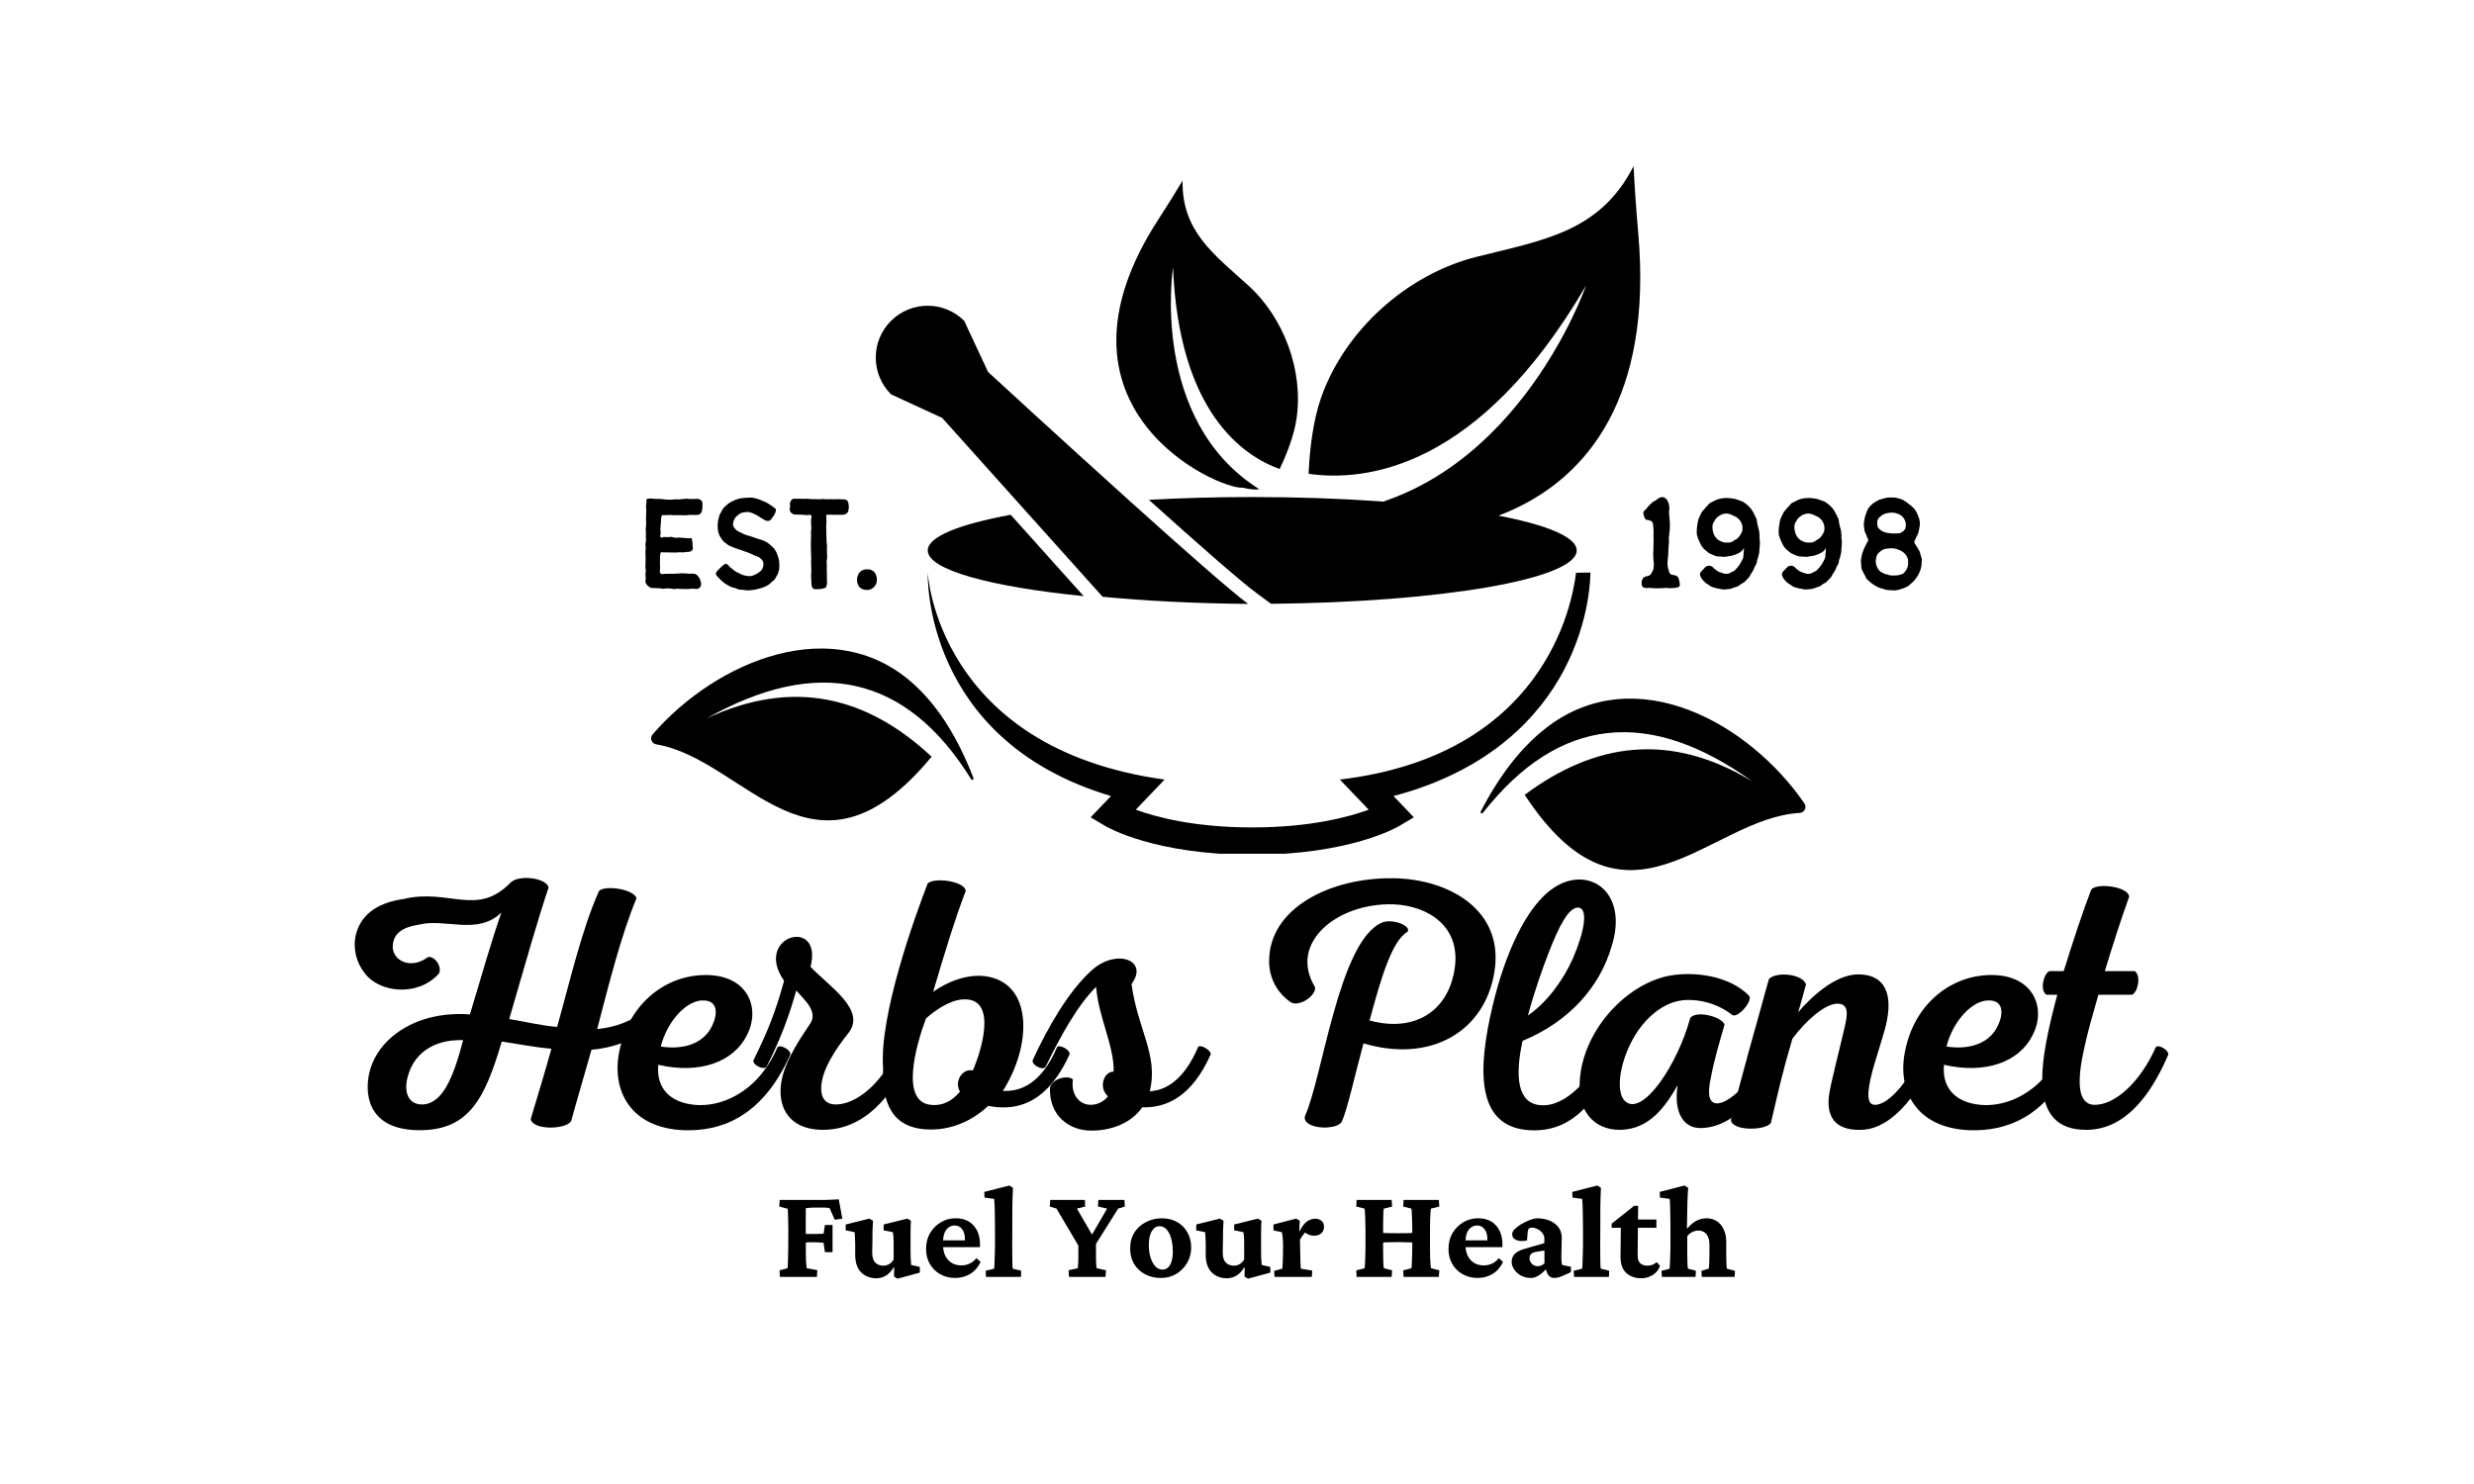
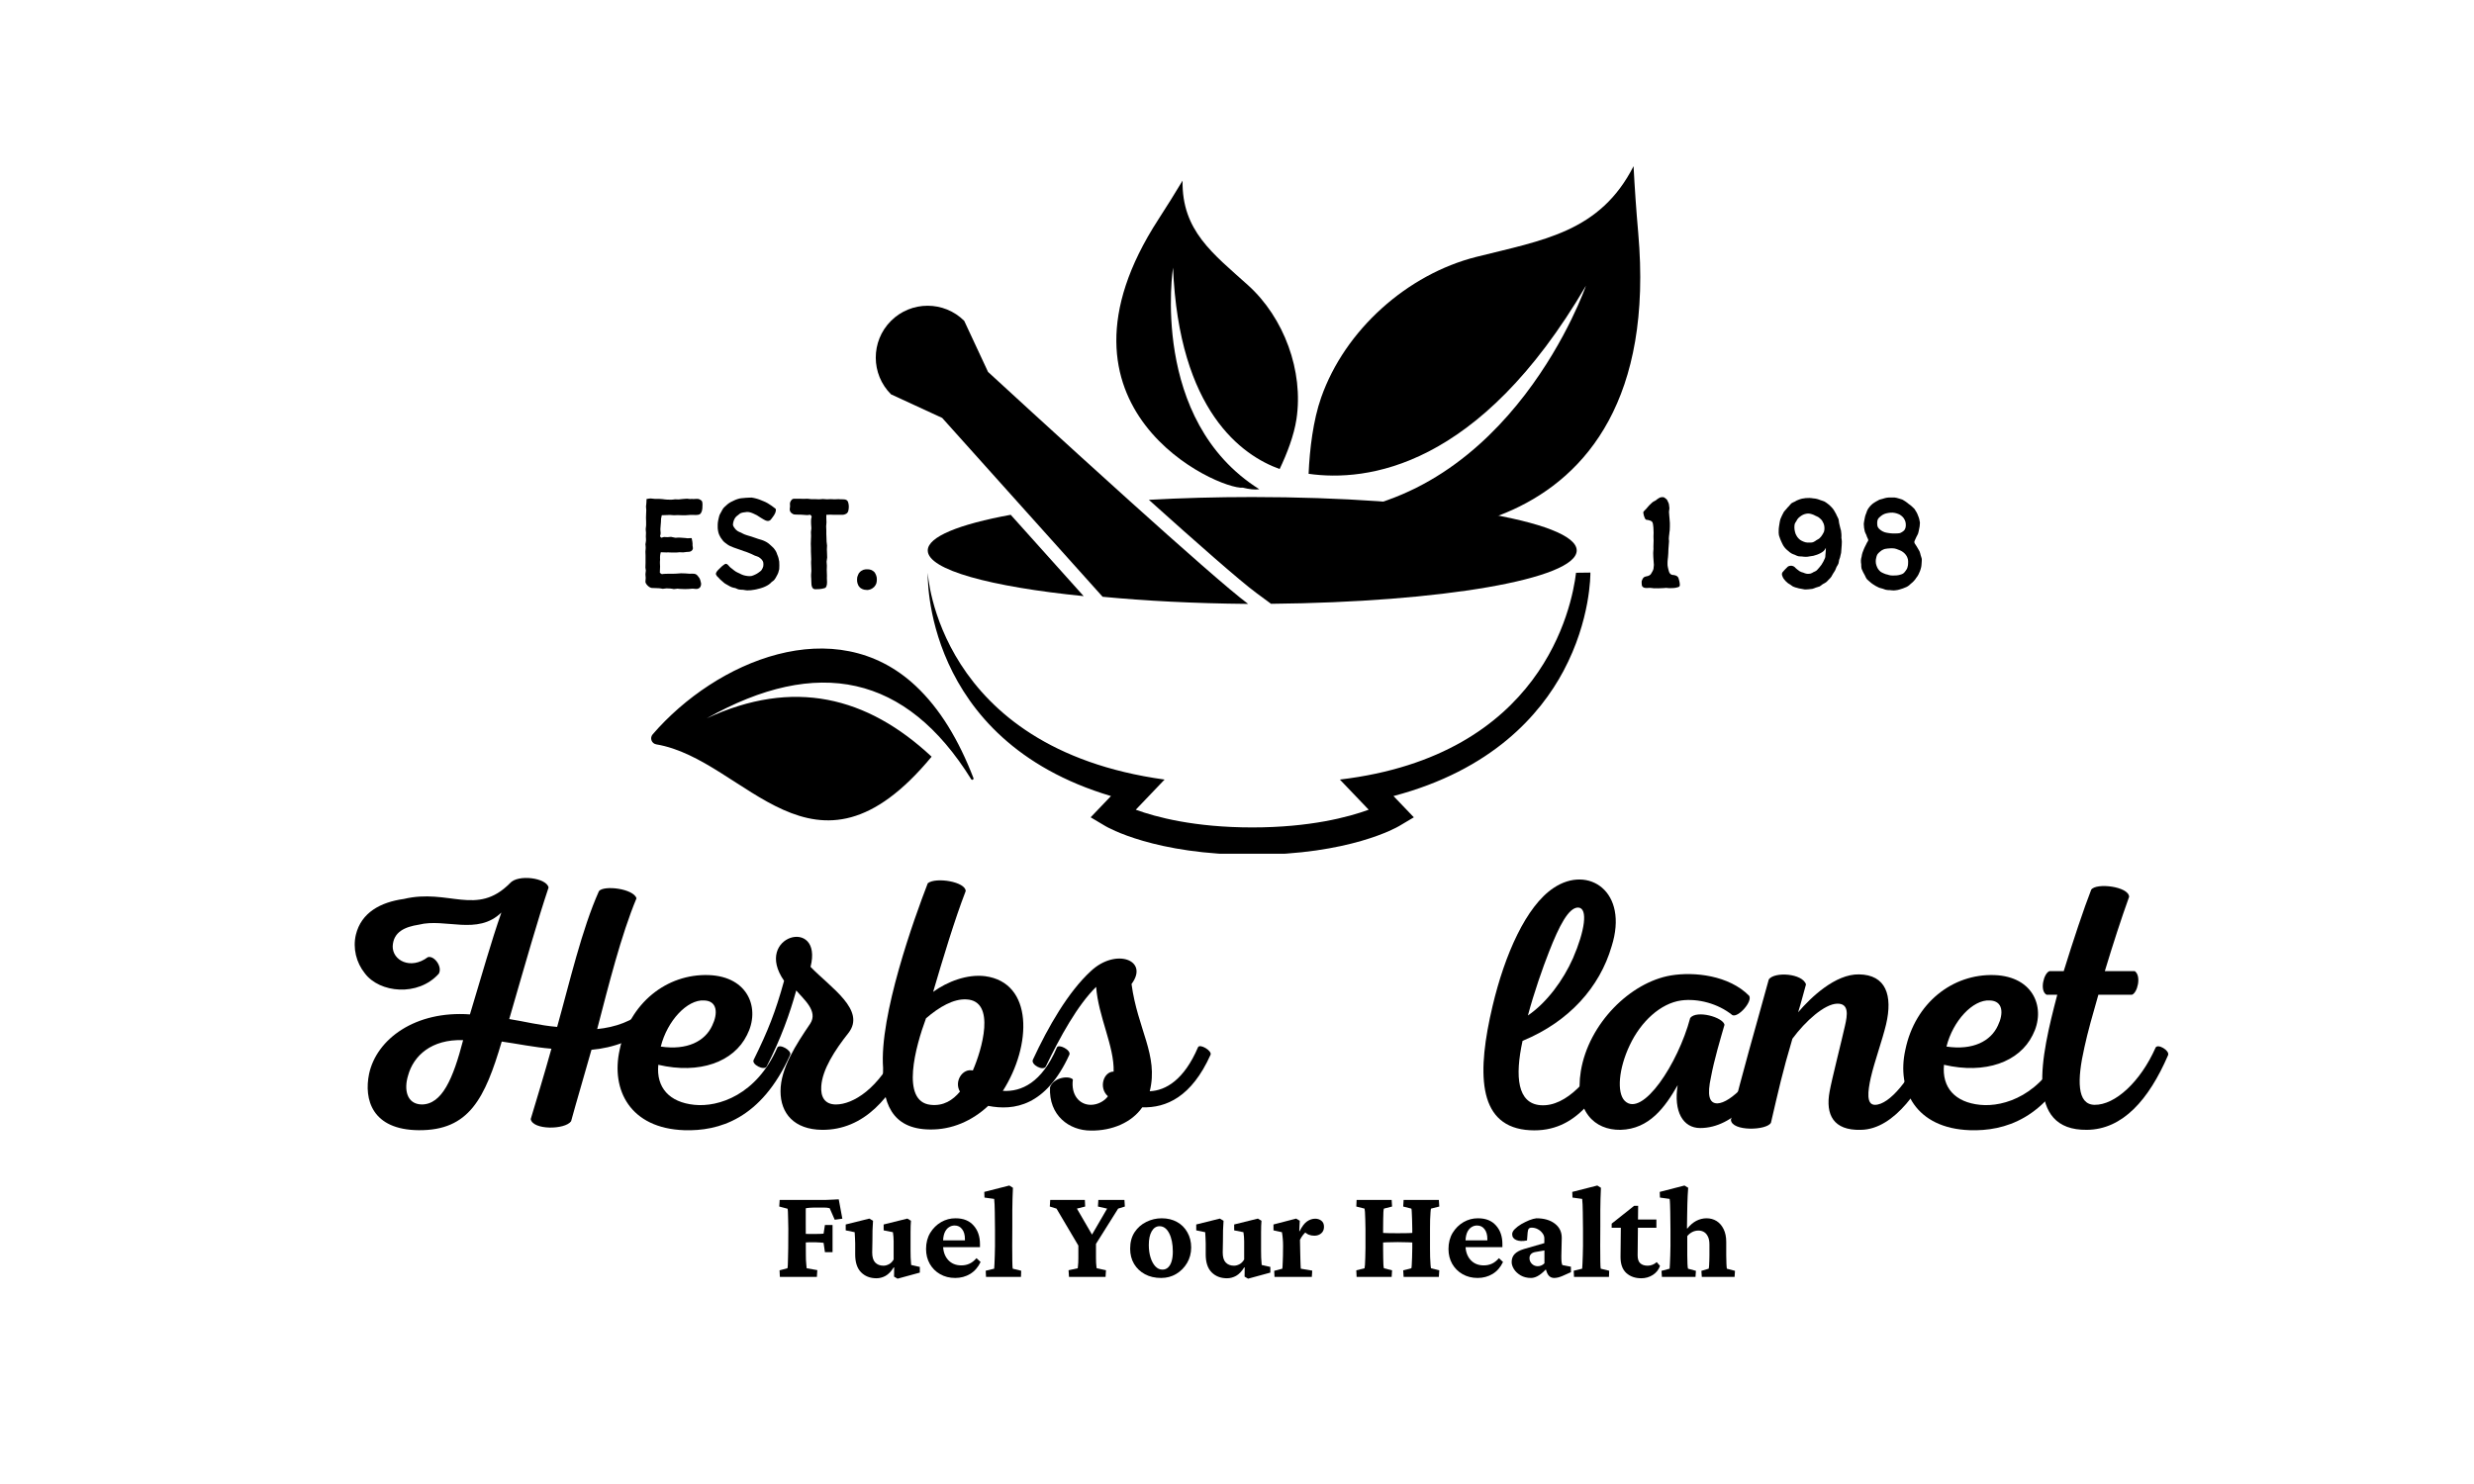
<svg xmlns="http://www.w3.org/2000/svg" version="1.0" preserveAspectRatio="xMidYMid meet" height="300" viewBox="0 0 375 225" zoomAndPan="magnify" width="500">
  <defs>
    <g />
    <clipPath id="d3c5ccd436">
      <path clip-rule="nonzero" d="M 140.57 86.77 L 241.105 86.77 L 241.105 129.445 L 140.57 129.445 Z M 140.57 86.77" />
    </clipPath>
    <clipPath id="5757782a4b">
      <path clip-rule="nonzero" d="M 198.32 25.195 L 248.625 25.195 L 248.625 80.855 L 198.32 80.855 Z M 198.32 25.195" />
    </clipPath>
    <clipPath id="74441b5b3a">
      <path clip-rule="nonzero" d="M 224 105 L 274 105 L 274 132 L 224 132 Z M 224 105" />
    </clipPath>
    <clipPath id="251d693dab">
      <path clip-rule="nonzero" d="M 243.758 94.434 L 277.359 118.359 L 254.738 150.129 L 221.137 126.199 Z M 243.758 94.434" />
    </clipPath>
    <clipPath id="dbbb6a6557">
-       <path clip-rule="nonzero" d="M 243.758 94.434 L 277.359 118.359 L 254.738 150.129 L 221.137 126.199 Z M 243.758 94.434" />
-     </clipPath>
+       </clipPath>
    <clipPath id="0e407549ce">
      <path clip-rule="nonzero" d="M 98 98 L 148 98 L 148 125 L 98 125 Z M 98 98" />
    </clipPath>
    <clipPath id="fef0be5437">
      <path clip-rule="nonzero" d="M 95.754 107.336 L 131.785 87.258 L 150.77 121.324 L 114.738 141.402 Z M 95.754 107.336" />
    </clipPath>
    <clipPath id="49c9f9d1eb">
      <path clip-rule="nonzero" d="M 131.508 87.41 L 95.477 107.492 L 114.461 141.559 L 150.492 121.477 Z M 131.508 87.41" />
    </clipPath>
  </defs>
  <g clip-path="url(#d3c5ccd436)">
    <path fill-rule="nonzero" fill-opacity="1" d="M 241.066 86.812 L 238.891 86.84 C 238.254 92.137 233.762 114.543 203.094 118.195 L 207.461 122.766 C 204.422 123.879 198.574 125.453 189.809 125.453 C 181.039 125.453 175.195 123.879 172.156 122.766 L 176.523 118.195 C 142.02 113.445 140.625 86.84 140.625 86.84 C 140.625 86.84 139.703 112.152 168.398 120.695 L 165.316 123.918 L 167.555 125.25 C 167.855 125.426 175.039 129.602 189.809 129.602 C 204.578 129.602 211.766 125.426 212.062 125.25 L 214.305 123.918 L 211.219 120.695 C 226.156 116.754 233.453 108.348 236.977 101.746 C 241.113 94 241.07 87.102 241.066 86.812" fill="#000000" />
  </g>
  <path fill-rule="nonzero" fill-opacity="1" d="M 190.883 74.176 C 174.195 63.684 177.805 40.574 177.805 40.574 C 178.703 62.395 188.309 69.074 193.965 71.113 C 195.07 68.801 196.141 66.02 196.512 63.555 C 197.617 56.254 194.625 48.164 189.176 43.246 C 183.895 38.477 179.117 35.008 179.25 27.387 C 178.051 29.387 176.922 31.195 175.605 33.23 C 156.93 61.988 184.742 74.289 188.391 73.941 C 189.348 74.176 190.168 74.281 190.883 74.176" fill="#000000" />
  <g clip-path="url(#5757782a4b)">
    <path fill-rule="nonzero" fill-opacity="1" d="M 200.246 77.938 C 229.148 75.816 240.395 43.32 240.395 43.32 C 224.188 71.039 207.109 73.086 198.352 71.836 C 198.516 68.074 199.043 63.719 200.258 60.266 C 203.859 50.02 213.316 41.578 223.789 38.945 C 233.934 36.395 242.527 35.184 247.609 25.195 C 247.789 28.617 248.004 31.75 248.316 35.301 C 252.738 85.52 208.145 82.316 203.645 79.352 C 202.238 78.996 201.102 78.566 200.246 77.938" fill="#000000" />
  </g>
  <path fill-rule="nonzero" fill-opacity="1" d="M 140.625 83.461 C 140.625 86.395 150.086 88.961 164.258 90.383 L 153.199 78.051 C 145.383 79.484 140.625 81.383 140.625 83.461" fill="#000000" />
  <path fill-rule="nonzero" fill-opacity="1" d="M 238.992 83.461 C 238.992 78.984 216.973 75.359 189.809 75.359 C 184.328 75.359 179.066 75.508 174.141 75.781 C 181.305 82.219 187.977 88.094 190.418 89.891 L 192.66 91.547 C 218.496 91.305 238.992 87.777 238.992 83.461" fill="#000000" />
  <path fill-rule="nonzero" fill-opacity="1" d="M 171.238 75.957 C 160.727 66.492 149.762 56.387 149.762 56.387 L 146.152 48.645 C 144.621 47.117 142.613 46.355 140.605 46.355 C 138.59 46.355 136.57 47.125 135.035 48.668 C 131.973 51.746 131.984 56.723 135.059 59.789 L 142.812 63.363 L 155.613 77.641 L 167.129 90.48 C 173.602 91.102 181.004 91.484 188.91 91.559 C 189 91.559 189.09 91.559 189.184 91.559 C 186.508 89.586 178.996 82.949 171.238 75.957" fill="#000000" />
  <g clip-path="url(#74441b5b3a)">
    <g clip-path="url(#251d693dab)">
      <g clip-path="url(#dbbb6a6557)">
        <path fill-rule="evenodd" fill-opacity="1" d="M 265.648 118.5 C 249.977 107.238 236.312 108.566 224.77 123.246 C 224.625 123.43 224.34 123.242 224.445 123.035 C 227.281 117.57 230.637 113.145 234.699 110.105 C 248.098 100.09 265.172 109.68 273.504 121.805 C 273.918 122.406 273.516 123.211 272.785 123.254 C 259.008 124.02 246.559 144.031 231.105 120.512 C 241.828 112.516 253.246 110.961 265.648 118.5" fill="#000000" />
      </g>
    </g>
  </g>
  <g clip-path="url(#0e407549ce)">
    <g clip-path="url(#fef0be5437)">
      <g clip-path="url(#49c9f9d1eb)">
        <path fill-rule="evenodd" fill-opacity="1" d="M 107.102 108.922 C 123.918 99.453 137.352 102.277 147.207 118.141 C 147.328 118.34 147.637 118.184 147.551 117.965 C 145.336 112.223 142.488 107.453 138.785 103.988 C 126.57 92.555 108.543 100.207 98.93 111.34 C 98.449 111.895 98.762 112.738 99.484 112.859 C 113.094 115.141 123.262 136.398 141.211 114.727 C 131.438 105.598 120.258 102.797 107.102 108.922" fill="#000000" />
      </g>
    </g>
  </g>
  <g fill-opacity="1" fill="#000000">
    <g transform="translate(247.581, 89.13)">
      <g>
        <path d="M 5.531 -9.848 C 5.531 -10.043 5.488 -10.219 5.488 -10.41 C 5.488 -10.586 5.441 -10.777 5.441 -10.953 C 5.441 -11.145 5.422 -11.32 5.398 -11.512 C 5.398 -11.707 5.465 -11.879 5.465 -12.074 C 5.441 -12.246 5.422 -12.441 5.398 -12.613 C 5.379 -12.832 5.27 -12.98 5.207 -13.133 C 5.141 -13.328 5.031 -13.457 4.902 -13.543 C 4.754 -13.672 4.621 -13.758 4.43 -13.758 C 4.277 -13.758 4.082 -13.738 3.91 -13.629 C 3.715 -13.543 3.562 -13.391 3.391 -13.262 C 3.219 -13.156 3.023 -13.09 2.852 -12.938 C 2.699 -12.809 2.547 -12.637 2.398 -12.508 C 2.246 -12.355 2.137 -12.184 1.988 -12.031 C 1.836 -11.879 1.684 -11.73 1.555 -11.578 C 1.469 -11.492 1.512 -11.211 1.598 -10.93 C 1.684 -10.648 1.793 -10.391 1.945 -10.324 C 2.16 -10.324 2.332 -10.262 2.461 -10.219 C 2.68 -10.172 2.785 -10.086 2.895 -9.938 C 2.961 -9.805 2.98 -9.633 3.004 -9.418 C 3.023 -9.266 3.047 -9.094 3.047 -8.879 C 3.047 -8.727 3.066 -8.531 3.066 -8.336 C 3.066 -8.164 3.047 -7.992 3.047 -7.797 C 3.047 -7.582 3.066 -7.367 3.066 -7.172 C 3.066 -6.957 3.047 -6.738 3.047 -6.543 C 3.023 -6.328 3.047 -6.113 3.047 -5.918 C 3.047 -5.703 3.004 -5.488 3.004 -5.293 C 3.004 -5.074 3.023 -4.859 3.023 -4.664 C 3.047 -4.449 3.047 -4.254 3.066 -4.062 C 3.066 -3.867 3.109 -3.652 3.109 -3.477 C 3.09 -3.262 3.066 -3.066 3.047 -2.871 C 3.004 -2.68 2.895 -2.504 2.809 -2.355 C 2.723 -2.16 2.613 -2.008 2.441 -1.902 C 2.289 -1.812 2.094 -1.75 1.879 -1.727 C 1.75 -1.707 1.578 -1.621 1.469 -1.469 C 1.383 -1.34 1.297 -1.168 1.254 -0.992 C 1.23 -0.844 1.273 -0.668 1.273 -0.477 C 1.297 -0.258 1.383 -0.152 1.512 -0.086 C 1.641 0 1.793 0.023 1.988 0.023 C 2.18 0.023 2.375 0 2.504 0 C 2.699 0 2.914 0.043 3.109 0.066 C 3.328 0.066 3.52 0.043 3.738 0.066 C 3.93 0.066 4.148 0.043 4.34 0.043 C 4.559 0.043 4.754 0.023 4.969 0 C 5.164 0 5.379 0.066 5.574 0.043 C 5.703 0.043 5.918 0.023 6.133 0.023 C 6.328 0.023 6.523 -0.043 6.695 -0.086 C 6.91 -0.129 7.043 -0.215 7.043 -0.434 C 7.043 -0.668 7 -0.887 6.957 -1.059 C 6.891 -1.316 6.848 -1.535 6.719 -1.684 C 6.543 -1.859 6.309 -1.922 6.133 -1.945 C 5.875 -1.945 5.68 -2.008 5.551 -2.18 C 5.422 -2.312 5.379 -2.527 5.312 -2.766 C 5.27 -2.961 5.207 -3.176 5.184 -3.391 C 5.184 -3.605 5.164 -3.824 5.184 -4.039 C 5.184 -4.277 5.25 -4.492 5.25 -4.664 C 5.27 -4.883 5.27 -5.074 5.293 -5.25 C 5.293 -5.465 5.312 -5.637 5.312 -5.832 C 5.336 -6.027 5.336 -6.223 5.355 -6.414 C 5.379 -6.609 5.398 -6.805 5.398 -6.977 C 5.422 -7.172 5.355 -7.367 5.379 -7.559 C 5.379 -7.754 5.422 -7.949 5.441 -8.145 C 5.441 -8.336 5.488 -8.512 5.508 -8.703 C 5.508 -8.898 5.531 -9.094 5.531 -9.289 C 5.531 -9.48 5.531 -9.676 5.531 -9.848 Z M 5.531 -9.848" />
      </g>
    </g>
  </g>
  <g fill-opacity="1" fill="#000000">
    <g transform="translate(255.788, 89.13)">
      <g>
-         <path d="M 8.531 -5.574 C 8.512 -5.379 8.488 -5.207 8.488 -5.055 C 8.469 -4.797 8.469 -4.602 8.426 -4.535 C 8.359 -4.363 8.273 -4.191 8.188 -4.02 C 8.078 -3.844 7.992 -3.672 7.883 -3.5 C 7.777 -3.348 7.645 -3.195 7.539 -3.066 C 7.41 -2.914 7.301 -2.785 7.172 -2.656 C 7.02 -2.527 6.848 -2.461 6.695 -2.398 C 6.523 -2.289 6.371 -2.203 6.199 -2.16 C 6.027 -2.117 5.832 -2.117 5.66 -2.137 C 5.488 -2.16 5.312 -2.227 5.121 -2.312 C 4.969 -2.355 4.773 -2.398 4.602 -2.504 C 4.449 -2.594 4.32 -2.723 4.168 -2.828 C 4.039 -2.914 3.93 -3.047 3.824 -3.152 C 3.695 -3.262 3.543 -3.328 3.391 -3.348 C 3.176 -3.371 2.961 -3.328 2.785 -3.219 C 2.613 -3.066 2.461 -2.895 2.332 -2.766 C 2.203 -2.637 2.094 -2.504 1.988 -2.375 C 1.902 -2.246 1.859 -2.094 1.922 -1.879 C 1.988 -1.684 2.074 -1.469 2.227 -1.297 C 2.355 -1.125 2.504 -0.949 2.68 -0.82 C 2.809 -0.668 3.004 -0.605 3.152 -0.496 C 3.328 -0.391 3.457 -0.238 3.652 -0.172 C 3.824 -0.086 4.02 -0.043 4.191 0 C 4.387 0.066 4.559 0.109 4.754 0.129 C 4.945 0.172 5.141 0.215 5.336 0.238 C 5.531 0.238 5.723 0.238 5.918 0.215 C 6.113 0.195 6.309 0.172 6.5 0.152 C 6.676 0.109 6.867 0.023 7.043 -0.043 C 7.215 -0.109 7.41 -0.152 7.602 -0.215 C 7.777 -0.301 7.906 -0.453 8.078 -0.562 C 8.23 -0.648 8.426 -0.734 8.574 -0.844 C 8.727 -0.973 8.855 -1.102 8.984 -1.254 C 9.113 -1.383 9.266 -1.512 9.375 -1.684 C 9.48 -1.836 9.547 -2.031 9.656 -2.18 C 9.742 -2.332 9.871 -2.484 9.957 -2.656 C 10.043 -2.828 10.109 -3.004 10.172 -3.176 C 10.262 -3.348 10.391 -3.5 10.453 -3.672 C 10.52 -3.844 10.52 -4.062 10.562 -4.234 C 10.605 -4.406 10.715 -4.578 10.734 -4.773 C 10.777 -4.945 10.82 -5.141 10.863 -5.312 C 10.887 -5.508 10.887 -5.703 10.906 -5.875 C 10.906 -6.07 10.953 -6.266 10.953 -6.457 C 10.953 -6.633 10.973 -6.824 10.973 -7.02 C 10.973 -7.191 10.93 -7.387 10.906 -7.582 C 10.906 -7.777 10.93 -7.949 10.906 -8.145 C 10.887 -8.336 10.863 -8.531 10.844 -8.703 C 10.801 -8.898 10.715 -9.07 10.691 -9.266 C 10.648 -9.438 10.605 -9.633 10.562 -9.805 C 10.52 -10 10.52 -10.219 10.477 -10.391 C 10.41 -10.586 10.305 -10.758 10.219 -10.93 C 10.152 -11.102 10.066 -11.273 9.957 -11.449 C 9.871 -11.621 9.762 -11.793 9.656 -11.945 C 9.527 -12.098 9.418 -12.246 9.266 -12.375 C 9.137 -12.527 8.984 -12.637 8.812 -12.766 C 8.66 -12.875 8.512 -13.004 8.336 -13.09 C 8.164 -13.176 7.949 -13.219 7.777 -13.285 C 7.602 -13.348 7.41 -13.434 7.215 -13.477 C 7.02 -13.543 6.824 -13.543 6.652 -13.566 C 6.457 -13.586 6.266 -13.629 6.07 -13.629 C 5.875 -13.629 5.68 -13.629 5.488 -13.609 C 5.293 -13.586 5.121 -13.566 4.926 -13.523 C 4.73 -13.477 4.559 -13.414 4.387 -13.348 C 4.191 -13.285 4.039 -13.199 3.867 -13.09 C 3.695 -13.004 3.5 -12.938 3.348 -12.832 C 3.195 -12.699 3.09 -12.551 2.961 -12.398 C 2.809 -12.27 2.699 -12.117 2.57 -11.965 C 2.461 -11.816 2.289 -11.688 2.18 -11.512 C 2.074 -11.34 1.988 -11.145 1.902 -10.973 C 1.812 -10.801 1.727 -10.605 1.664 -10.434 C 1.598 -10.238 1.578 -10.043 1.535 -9.848 C 1.492 -9.656 1.469 -9.461 1.445 -9.266 C 1.426 -9.051 1.383 -8.855 1.402 -8.66 C 1.402 -8.469 1.383 -8.25 1.426 -8.059 C 1.445 -7.863 1.555 -7.691 1.598 -7.496 C 1.664 -7.301 1.75 -7.129 1.836 -6.934 C 1.922 -6.762 1.988 -6.59 2.094 -6.414 C 2.203 -6.242 2.312 -6.09 2.441 -5.961 C 2.57 -5.809 2.723 -5.703 2.871 -5.574 C 3.004 -5.441 3.152 -5.336 3.328 -5.227 C 3.477 -5.141 3.652 -5.074 3.844 -5.012 C 4.02 -4.926 4.191 -4.84 4.363 -4.797 C 4.559 -4.754 4.754 -4.773 4.945 -4.754 C 5.141 -4.73 5.312 -4.707 5.508 -4.707 C 5.703 -4.707 5.898 -4.73 6.09 -4.773 C 6.266 -4.797 6.457 -4.816 6.652 -4.859 C 6.805 -4.902 7 -4.969 7.215 -5.031 C 7.387 -5.098 7.559 -5.164 7.754 -5.27 C 7.906 -5.355 8.078 -5.465 8.23 -5.594 C 8.359 -5.723 8.469 -5.898 8.555 -6.07 C 8.555 -5.941 8.531 -5.746 8.531 -5.574 Z M 3.824 -9.656 C 3.867 -9.828 3.996 -9.98 4.082 -10.129 C 4.168 -10.305 4.254 -10.453 4.387 -10.586 C 4.516 -10.715 4.664 -10.82 4.816 -10.93 C 4.969 -11.016 5.121 -11.125 5.293 -11.168 C 5.465 -11.23 5.66 -11.254 5.855 -11.273 C 6.047 -11.273 6.242 -11.23 6.438 -11.168 C 6.633 -11.125 6.805 -11.016 6.977 -10.93 C 7.148 -10.844 7.367 -10.777 7.516 -10.648 C 7.668 -10.52 7.82 -10.391 7.949 -10.238 C 8.059 -10.066 8.145 -9.871 8.23 -9.699 C 8.293 -9.504 8.336 -9.309 8.336 -9.113 C 8.336 -8.922 8.336 -8.727 8.273 -8.531 C 8.207 -8.359 8.102 -8.188 7.992 -8.012 C 7.883 -7.84 7.777 -7.691 7.625 -7.559 C 7.496 -7.41 7.301 -7.344 7.129 -7.234 C 6.977 -7.129 6.824 -7 6.633 -6.934 C 6.457 -6.867 6.242 -6.867 6.047 -6.867 C 5.855 -6.848 5.66 -6.867 5.465 -6.91 C 5.27 -6.957 5.074 -7.043 4.902 -7.129 C 4.73 -7.215 4.559 -7.324 4.43 -7.473 C 4.277 -7.625 4.168 -7.777 4.082 -7.949 C 3.973 -8.121 3.91 -8.316 3.867 -8.512 C 3.824 -8.703 3.781 -8.898 3.781 -9.113 C 3.781 -9.289 3.781 -9.48 3.824 -9.656 Z M 3.824 -9.656" />
-       </g>
+         </g>
    </g>
  </g>
  <g fill-opacity="1" fill="#000000">
    <g transform="translate(268.207, 89.13)">
      <g>
        <path d="M 8.531 -5.574 C 8.512 -5.379 8.488 -5.207 8.488 -5.055 C 8.469 -4.797 8.469 -4.602 8.426 -4.535 C 8.359 -4.363 8.273 -4.191 8.188 -4.02 C 8.078 -3.844 7.992 -3.672 7.883 -3.5 C 7.777 -3.348 7.645 -3.195 7.539 -3.066 C 7.41 -2.914 7.301 -2.785 7.172 -2.656 C 7.02 -2.527 6.848 -2.461 6.695 -2.398 C 6.523 -2.289 6.371 -2.203 6.199 -2.16 C 6.027 -2.117 5.832 -2.117 5.66 -2.137 C 5.488 -2.16 5.312 -2.227 5.121 -2.312 C 4.969 -2.355 4.773 -2.398 4.602 -2.504 C 4.449 -2.594 4.32 -2.723 4.168 -2.828 C 4.039 -2.914 3.93 -3.047 3.824 -3.152 C 3.695 -3.262 3.543 -3.328 3.391 -3.348 C 3.176 -3.371 2.961 -3.328 2.785 -3.219 C 2.613 -3.066 2.461 -2.895 2.332 -2.766 C 2.203 -2.637 2.094 -2.504 1.988 -2.375 C 1.902 -2.246 1.859 -2.094 1.922 -1.879 C 1.988 -1.684 2.074 -1.469 2.227 -1.297 C 2.355 -1.125 2.504 -0.949 2.68 -0.82 C 2.809 -0.668 3.004 -0.605 3.152 -0.496 C 3.328 -0.391 3.457 -0.238 3.652 -0.172 C 3.824 -0.086 4.02 -0.043 4.191 0 C 4.387 0.066 4.559 0.109 4.754 0.129 C 4.945 0.172 5.141 0.215 5.336 0.238 C 5.531 0.238 5.723 0.238 5.918 0.215 C 6.113 0.195 6.309 0.172 6.5 0.152 C 6.676 0.109 6.867 0.023 7.043 -0.043 C 7.215 -0.109 7.41 -0.152 7.602 -0.215 C 7.777 -0.301 7.906 -0.453 8.078 -0.562 C 8.23 -0.648 8.426 -0.734 8.574 -0.844 C 8.727 -0.973 8.855 -1.102 8.984 -1.254 C 9.113 -1.383 9.266 -1.512 9.375 -1.684 C 9.48 -1.836 9.547 -2.031 9.656 -2.18 C 9.742 -2.332 9.871 -2.484 9.957 -2.656 C 10.043 -2.828 10.109 -3.004 10.172 -3.176 C 10.262 -3.348 10.391 -3.5 10.453 -3.672 C 10.52 -3.844 10.52 -4.062 10.562 -4.234 C 10.605 -4.406 10.715 -4.578 10.734 -4.773 C 10.777 -4.945 10.82 -5.141 10.863 -5.312 C 10.887 -5.508 10.887 -5.703 10.906 -5.875 C 10.906 -6.07 10.953 -6.266 10.953 -6.457 C 10.953 -6.633 10.973 -6.824 10.973 -7.02 C 10.973 -7.191 10.93 -7.387 10.906 -7.582 C 10.906 -7.777 10.93 -7.949 10.906 -8.145 C 10.887 -8.336 10.863 -8.531 10.844 -8.703 C 10.801 -8.898 10.715 -9.07 10.691 -9.266 C 10.648 -9.438 10.605 -9.633 10.562 -9.805 C 10.52 -10 10.52 -10.219 10.477 -10.391 C 10.41 -10.586 10.305 -10.758 10.219 -10.93 C 10.152 -11.102 10.066 -11.273 9.957 -11.449 C 9.871 -11.621 9.762 -11.793 9.656 -11.945 C 9.527 -12.098 9.418 -12.246 9.266 -12.375 C 9.137 -12.527 8.984 -12.637 8.812 -12.766 C 8.66 -12.875 8.512 -13.004 8.336 -13.09 C 8.164 -13.176 7.949 -13.219 7.777 -13.285 C 7.602 -13.348 7.41 -13.434 7.215 -13.477 C 7.02 -13.543 6.824 -13.543 6.652 -13.566 C 6.457 -13.586 6.266 -13.629 6.07 -13.629 C 5.875 -13.629 5.68 -13.629 5.488 -13.609 C 5.293 -13.586 5.121 -13.566 4.926 -13.523 C 4.73 -13.477 4.559 -13.414 4.387 -13.348 C 4.191 -13.285 4.039 -13.199 3.867 -13.09 C 3.695 -13.004 3.5 -12.938 3.348 -12.832 C 3.195 -12.699 3.09 -12.551 2.961 -12.398 C 2.809 -12.27 2.699 -12.117 2.57 -11.965 C 2.461 -11.816 2.289 -11.688 2.18 -11.512 C 2.074 -11.34 1.988 -11.145 1.902 -10.973 C 1.812 -10.801 1.727 -10.605 1.664 -10.434 C 1.598 -10.238 1.578 -10.043 1.535 -9.848 C 1.492 -9.656 1.469 -9.461 1.445 -9.266 C 1.426 -9.051 1.383 -8.855 1.402 -8.66 C 1.402 -8.469 1.383 -8.25 1.426 -8.059 C 1.445 -7.863 1.555 -7.691 1.598 -7.496 C 1.664 -7.301 1.75 -7.129 1.836 -6.934 C 1.922 -6.762 1.988 -6.59 2.094 -6.414 C 2.203 -6.242 2.312 -6.09 2.441 -5.961 C 2.57 -5.809 2.723 -5.703 2.871 -5.574 C 3.004 -5.441 3.152 -5.336 3.328 -5.227 C 3.477 -5.141 3.652 -5.074 3.844 -5.012 C 4.02 -4.926 4.191 -4.84 4.363 -4.797 C 4.559 -4.754 4.754 -4.773 4.945 -4.754 C 5.141 -4.73 5.312 -4.707 5.508 -4.707 C 5.703 -4.707 5.898 -4.73 6.09 -4.773 C 6.266 -4.797 6.457 -4.816 6.652 -4.859 C 6.805 -4.902 7 -4.969 7.215 -5.031 C 7.387 -5.098 7.559 -5.164 7.754 -5.27 C 7.906 -5.355 8.078 -5.465 8.23 -5.594 C 8.359 -5.723 8.469 -5.898 8.555 -6.07 C 8.555 -5.941 8.531 -5.746 8.531 -5.574 Z M 3.824 -9.656 C 3.867 -9.828 3.996 -9.98 4.082 -10.129 C 4.168 -10.305 4.254 -10.453 4.387 -10.586 C 4.516 -10.715 4.664 -10.82 4.816 -10.93 C 4.969 -11.016 5.121 -11.125 5.293 -11.168 C 5.465 -11.23 5.66 -11.254 5.855 -11.273 C 6.047 -11.273 6.242 -11.23 6.438 -11.168 C 6.633 -11.125 6.805 -11.016 6.977 -10.93 C 7.148 -10.844 7.367 -10.777 7.516 -10.648 C 7.668 -10.52 7.82 -10.391 7.949 -10.238 C 8.059 -10.066 8.145 -9.871 8.23 -9.699 C 8.293 -9.504 8.336 -9.309 8.336 -9.113 C 8.336 -8.922 8.336 -8.727 8.273 -8.531 C 8.207 -8.359 8.102 -8.188 7.992 -8.012 C 7.883 -7.84 7.777 -7.691 7.625 -7.559 C 7.496 -7.41 7.301 -7.344 7.129 -7.234 C 6.977 -7.129 6.824 -7 6.633 -6.934 C 6.457 -6.867 6.242 -6.867 6.047 -6.867 C 5.855 -6.848 5.66 -6.867 5.465 -6.91 C 5.27 -6.957 5.074 -7.043 4.902 -7.129 C 4.73 -7.215 4.559 -7.324 4.43 -7.473 C 4.277 -7.625 4.168 -7.777 4.082 -7.949 C 3.973 -8.121 3.91 -8.316 3.867 -8.512 C 3.824 -8.703 3.781 -8.898 3.781 -9.113 C 3.781 -9.289 3.781 -9.48 3.824 -9.656 Z M 3.824 -9.656" />
      </g>
    </g>
  </g>
  <g fill-opacity="1" fill="#000000">
    <g transform="translate(280.626, 89.13)">
      <g>
        <path d="M 2.16 -6.438 C 2.051 -6.266 1.988 -6.07 1.902 -5.898 C 1.812 -5.703 1.75 -5.531 1.684 -5.336 C 1.621 -5.141 1.578 -4.945 1.555 -4.754 C 1.512 -4.559 1.445 -4.363 1.445 -4.168 C 1.426 -3.973 1.469 -3.758 1.492 -3.562 C 1.492 -3.371 1.492 -3.152 1.535 -2.961 C 1.578 -2.766 1.707 -2.594 1.77 -2.398 C 1.859 -2.227 1.945 -2.051 2.051 -1.879 C 2.137 -1.707 2.203 -1.512 2.332 -1.34 C 2.461 -1.188 2.637 -1.078 2.785 -0.93 C 2.914 -0.801 3.066 -0.691 3.219 -0.582 C 3.391 -0.477 3.543 -0.367 3.695 -0.281 C 3.867 -0.195 4.039 -0.109 4.211 -0.023 C 4.387 0.043 4.578 0.066 4.754 0.129 C 4.945 0.172 5.098 0.281 5.293 0.301 C 5.488 0.344 5.68 0.344 5.855 0.344 C 6.047 0.367 6.242 0.391 6.438 0.391 C 6.609 0.391 6.805 0.344 7 0.324 C 7.191 0.301 7.367 0.215 7.539 0.172 C 7.734 0.109 7.906 0.066 8.078 -0.023 C 8.25 -0.086 8.426 -0.152 8.574 -0.258 C 8.746 -0.367 8.879 -0.496 9.008 -0.625 C 9.18 -0.758 9.332 -0.887 9.461 -1.035 C 9.613 -1.188 9.719 -1.34 9.828 -1.512 C 9.957 -1.684 10.086 -1.836 10.172 -2.031 C 10.262 -2.203 10.348 -2.398 10.41 -2.57 C 10.477 -2.766 10.539 -2.961 10.586 -3.176 C 10.629 -3.371 10.629 -3.562 10.648 -3.781 C 10.648 -3.973 10.691 -4.191 10.672 -4.387 C 10.648 -4.578 10.539 -4.773 10.496 -4.969 C 10.453 -5.164 10.41 -5.355 10.324 -5.551 C 10.238 -5.723 10.129 -5.898 10.023 -6.07 C 9.914 -6.242 9.828 -6.414 9.699 -6.59 C 9.547 -6.762 9.48 -7 9.613 -7.191 C 9.699 -7.367 9.785 -7.539 9.848 -7.711 C 9.938 -7.883 10.043 -8.059 10.109 -8.23 C 10.172 -8.402 10.195 -8.598 10.238 -8.77 C 10.281 -8.965 10.324 -9.137 10.348 -9.332 C 10.348 -9.527 10.391 -9.719 10.391 -9.895 C 10.367 -10.086 10.324 -10.281 10.281 -10.453 C 10.238 -10.648 10.152 -10.82 10.086 -10.996 C 10.023 -11.168 9.957 -11.34 9.848 -11.512 C 9.762 -11.664 9.656 -11.836 9.547 -11.988 C 9.418 -12.117 9.289 -12.246 9.137 -12.375 C 9.008 -12.508 8.836 -12.613 8.684 -12.723 C 8.531 -12.852 8.379 -12.98 8.207 -13.09 C 8.035 -13.199 7.883 -13.305 7.711 -13.391 C 7.516 -13.457 7.324 -13.523 7.148 -13.566 C 6.957 -13.629 6.762 -13.672 6.566 -13.695 C 6.371 -13.715 6.176 -13.695 5.984 -13.695 C 5.789 -13.695 5.594 -13.715 5.398 -13.672 C 5.207 -13.652 5.012 -13.586 4.816 -13.523 C 4.645 -13.477 4.449 -13.434 4.254 -13.371 C 4.082 -13.285 3.91 -13.199 3.738 -13.09 C 3.562 -13.004 3.414 -12.875 3.238 -12.766 C 3.09 -12.637 2.938 -12.508 2.828 -12.375 C 2.699 -12.227 2.594 -12.074 2.484 -11.902 C 2.375 -11.73 2.332 -11.555 2.27 -11.363 C 2.18 -11.188 2.137 -11.016 2.074 -10.82 C 2.031 -10.648 1.988 -10.453 1.965 -10.262 C 1.945 -10.066 1.879 -9.895 1.879 -9.699 C 1.902 -9.504 1.902 -9.309 1.922 -9.113 C 1.965 -8.922 1.988 -8.727 2.031 -8.555 C 2.094 -8.359 2.18 -8.188 2.27 -8.012 C 2.332 -7.84 2.375 -7.645 2.484 -7.473 C 2.594 -7.301 2.57 -7.129 2.441 -6.977 C 2.312 -6.805 2.27 -6.609 2.16 -6.438 Z M 6.027 -1.879 C 5.832 -1.902 5.66 -1.945 5.488 -2.008 C 5.293 -2.051 5.098 -2.094 4.945 -2.18 C 4.754 -2.27 4.578 -2.332 4.43 -2.441 C 4.277 -2.57 4.148 -2.723 4.039 -2.871 C 3.93 -3.023 3.867 -3.219 3.801 -3.391 C 3.738 -3.562 3.695 -3.758 3.695 -3.953 C 3.695 -4.148 3.695 -4.34 3.758 -4.535 C 3.801 -4.73 3.844 -4.926 3.953 -5.098 C 4.062 -5.25 4.211 -5.379 4.363 -5.508 C 4.516 -5.637 4.688 -5.766 4.883 -5.832 C 5.055 -5.918 5.25 -5.918 5.465 -5.961 C 5.637 -5.984 5.855 -6.004 6.047 -6.004 C 6.242 -6.004 6.414 -5.984 6.59 -5.961 C 6.781 -5.918 6.957 -5.855 7.105 -5.789 C 7.277 -5.723 7.453 -5.66 7.602 -5.574 C 7.754 -5.465 7.926 -5.379 8.035 -5.25 C 8.164 -5.121 8.293 -4.969 8.379 -4.816 C 8.469 -4.664 8.531 -4.473 8.574 -4.297 C 8.617 -4.125 8.598 -3.953 8.598 -3.758 C 8.598 -3.543 8.574 -3.328 8.512 -3.152 C 8.469 -2.938 8.359 -2.766 8.23 -2.594 C 8.121 -2.441 7.992 -2.27 7.82 -2.16 C 7.645 -2.051 7.43 -2.008 7.215 -1.945 C 7.043 -1.902 6.824 -1.879 6.609 -1.879 C 6.414 -1.879 6.223 -1.859 6.027 -1.879 Z M 5.617 -8.316 C 5.379 -8.359 5.184 -8.379 5.012 -8.445 C 4.797 -8.531 4.602 -8.617 4.449 -8.746 C 4.277 -8.879 4.125 -9.008 4.02 -9.203 C 3.93 -9.375 3.91 -9.59 3.91 -9.805 C 3.91 -10.023 3.93 -10.238 4.039 -10.434 C 4.125 -10.605 4.297 -10.734 4.473 -10.887 C 4.621 -11.016 4.816 -11.125 5.012 -11.211 C 5.207 -11.273 5.398 -11.34 5.617 -11.363 C 5.809 -11.406 6.027 -11.406 6.242 -11.406 C 6.457 -11.383 6.652 -11.363 6.848 -11.297 C 7.062 -11.211 7.258 -11.168 7.43 -11.039 C 7.602 -10.93 7.777 -10.777 7.906 -10.605 C 8.035 -10.434 8.121 -10.238 8.188 -10.043 C 8.25 -9.848 8.25 -9.633 8.25 -9.418 C 8.23 -9.223 8.207 -9.051 8.121 -8.922 C 8.059 -8.746 7.949 -8.641 7.777 -8.531 C 7.645 -8.445 7.496 -8.336 7.301 -8.293 C 7.148 -8.25 6.977 -8.273 6.762 -8.25 C 6.609 -8.25 6.438 -8.25 6.242 -8.25 C 6.004 -8.273 5.809 -8.273 5.617 -8.316 Z M 5.617 -8.316" />
      </g>
    </g>
  </g>
  <g fill-opacity="1" fill="#000000">
    <g transform="translate(96.19, 89.273)">
      <g>
        <path d="M 4.727 -11.176 C 4.941 -11.176 5.137 -11.199 5.352 -11.199 C 5.543 -11.199 5.738 -11.156 5.953 -11.156 C 6.148 -11.156 6.344 -11.176 6.559 -11.176 C 6.754 -11.176 6.969 -11.156 7.164 -11.156 C 7.355 -11.156 7.574 -11.156 7.766 -11.156 C 7.961 -11.156 8.176 -11.199 8.371 -11.199 C 8.566 -11.199 8.781 -11.199 8.977 -11.199 C 9.234 -11.199 9.449 -11.176 9.621 -11.219 C 9.859 -11.262 9.988 -11.348 10.098 -11.562 C 10.184 -11.715 10.25 -11.91 10.27 -12.191 C 10.27 -12.406 10.293 -12.621 10.293 -12.793 C 10.293 -13.031 10.27 -13.227 10.141 -13.375 C 10.012 -13.465 9.859 -13.594 9.578 -13.637 C 9.406 -13.656 9.191 -13.613 8.953 -13.613 C 8.758 -13.613 8.566 -13.637 8.395 -13.613 C 8.199 -13.613 8.004 -13.68 7.832 -13.656 C 7.637 -13.656 7.445 -13.613 7.25 -13.613 C 7.078 -13.594 6.883 -13.57 6.688 -13.551 C 6.516 -13.551 6.32 -13.57 6.129 -13.57 C 5.934 -13.551 5.719 -13.508 5.523 -13.508 C 5.309 -13.508 5.094 -13.508 4.898 -13.527 C 4.684 -13.527 4.488 -13.57 4.273 -13.594 C 4.078 -13.613 3.863 -13.613 3.668 -13.637 C 3.453 -13.637 3.234 -13.637 3.043 -13.637 C 2.828 -13.637 2.633 -13.699 2.418 -13.699 C 2.199 -13.699 2.027 -13.637 1.812 -13.613 C 1.812 -13.441 1.789 -13.27 1.789 -13.074 C 1.789 -12.879 1.746 -12.688 1.727 -12.492 C 1.727 -12.297 1.77 -12.105 1.77 -11.93 C 1.77 -11.738 1.746 -11.543 1.746 -11.348 C 1.727 -11.156 1.727 -10.961 1.727 -10.766 C 1.727 -10.57 1.746 -10.379 1.746 -10.207 C 1.746 -10.012 1.746 -9.816 1.746 -9.621 C 1.746 -9.43 1.684 -9.234 1.684 -9.039 C 1.684 -8.867 1.727 -8.672 1.727 -8.48 C 1.727 -8.285 1.703 -8.09 1.703 -7.898 C 1.703 -7.723 1.746 -7.531 1.727 -7.336 C 1.727 -7.141 1.66 -6.949 1.641 -6.754 C 1.641 -6.582 1.703 -6.387 1.684 -6.191 C 1.684 -5.996 1.66 -5.805 1.641 -5.633 C 1.641 -5.438 1.66 -5.242 1.66 -5.047 C 1.66 -4.855 1.66 -4.66 1.66 -4.488 C 1.66 -4.293 1.66 -4.098 1.66 -3.906 C 1.66 -3.734 1.641 -3.539 1.641 -3.344 C 1.617 -3.148 1.703 -2.957 1.703 -2.762 C 1.703 -2.59 1.641 -2.395 1.641 -2.199 C 1.641 -2.008 1.684 -1.812 1.684 -1.641 C 1.684 -1.445 1.641 -1.25 1.641 -1.059 C 1.641 -0.906 1.789 -0.668 1.984 -0.477 C 2.18 -0.281 2.418 -0.152 2.59 -0.129 C 2.762 -0.129 2.957 -0.109 3.148 -0.109 C 3.324 -0.086 3.516 -0.109 3.711 -0.086 C 3.883 -0.086 4.078 -0.023 4.273 0 C 4.445 0 4.641 -0.066 4.832 -0.066 C 5.027 -0.066 5.199 -0.043 5.395 -0.043 C 5.59 -0.043 5.781 0.023 5.953 0.043 C 6.148 0.043 6.344 -0.023 6.516 -0.023 C 6.711 0 6.902 0.023 7.098 0.023 C 7.27 0.023 7.465 0.043 7.66 0.043 C 7.832 0.043 8.027 0.023 8.219 0.023 C 8.414 0.023 8.586 -0.023 8.781 -0.023 C 8.977 -0.023 9.148 0.023 9.344 0.023 C 9.559 0.023 9.73 -0.043 9.84 -0.152 C 9.988 -0.258 10.031 -0.41 10.074 -0.605 C 10.098 -0.754 10.074 -0.93 10.012 -1.102 C 9.969 -1.273 9.926 -1.445 9.84 -1.598 C 9.73 -1.77 9.602 -1.922 9.492 -2.051 C 9.363 -2.18 9.211 -2.266 8.977 -2.285 C 8.781 -2.309 8.566 -2.285 8.352 -2.285 C 8.133 -2.285 7.918 -2.332 7.703 -2.332 C 7.488 -2.332 7.27 -2.352 7.055 -2.352 C 6.84 -2.352 6.645 -2.309 6.43 -2.309 C 6.215 -2.309 5.996 -2.266 5.781 -2.285 C 5.566 -2.285 5.371 -2.285 5.156 -2.285 C 4.941 -2.285 4.727 -2.266 4.531 -2.266 C 4.164 -2.266 4.188 -2.137 3.949 -2.332 C 3.734 -2.48 3.863 -2.504 3.84 -2.828 C 3.84 -2.977 3.863 -3.172 3.863 -3.367 C 3.863 -3.516 3.84 -3.711 3.84 -3.883 C 3.84 -4.055 3.84 -4.25 3.863 -4.402 C 3.863 -4.594 3.84 -4.789 3.863 -4.984 C 3.883 -5.156 3.906 -5.328 3.969 -5.543 C 4.141 -5.543 4.336 -5.523 4.531 -5.523 C 4.727 -5.5 4.918 -5.523 5.094 -5.523 C 5.285 -5.523 5.48 -5.5 5.676 -5.5 C 5.867 -5.5 6.043 -5.5 6.234 -5.5 C 6.43 -5.5 6.602 -5.523 6.797 -5.543 C 6.992 -5.543 7.164 -5.523 7.355 -5.523 C 7.574 -5.523 7.746 -5.59 7.898 -5.59 C 8.113 -5.609 8.305 -5.59 8.438 -5.652 C 8.629 -5.719 8.758 -5.848 8.824 -6.043 C 8.867 -6.172 8.805 -6.363 8.781 -6.582 C 8.781 -6.73 8.805 -6.926 8.758 -7.121 C 8.738 -7.293 8.695 -7.488 8.652 -7.68 C 8.457 -7.703 8.219 -7.66 8.027 -7.66 C 7.809 -7.68 7.617 -7.723 7.398 -7.723 C 7.184 -7.723 6.992 -7.766 6.773 -7.766 C 6.559 -7.789 6.363 -7.723 6.148 -7.746 C 5.934 -7.766 5.738 -7.852 5.523 -7.875 C 5.371 -7.875 5.18 -7.832 5.004 -7.832 C 4.832 -7.832 4.66 -7.852 4.488 -7.852 C 4.188 -7.852 4.121 -7.637 3.949 -7.832 C 3.754 -8.047 3.969 -8.113 3.949 -8.438 C 3.949 -8.609 3.906 -8.824 3.906 -9.02 C 3.906 -9.211 3.949 -9.43 3.949 -9.602 C 3.949 -9.773 3.969 -9.926 3.992 -10.117 C 4.012 -10.27 3.992 -10.441 4.012 -10.637 C 4.035 -10.809 4.098 -10.961 4.121 -11.156 C 4.336 -11.156 4.531 -11.176 4.727 -11.176 Z M 4.727 -11.176" />
      </g>
    </g>
  </g>
  <g fill-opacity="1" fill="#000000">
    <g transform="translate(107.451, 89.273)">
      <g>
        <path d="M 3.754 -10.293 C 3.82 -10.484 3.906 -10.66 4.012 -10.809 C 4.121 -10.961 4.273 -11.066 4.422 -11.176 C 4.574 -11.285 4.703 -11.434 4.898 -11.5 C 5.07 -11.562 5.266 -11.586 5.457 -11.609 C 5.676 -11.652 5.891 -11.672 6.086 -11.629 C 6.301 -11.586 6.496 -11.52 6.688 -11.434 C 6.883 -11.348 7.078 -11.262 7.27 -11.156 C 7.445 -11.047 7.637 -10.918 7.809 -10.809 C 8.004 -10.703 8.176 -10.57 8.352 -10.484 C 8.566 -10.355 8.715 -10.312 8.848 -10.293 C 9.039 -10.27 9.191 -10.312 9.363 -10.465 C 9.473 -10.57 9.559 -10.746 9.707 -10.918 C 9.816 -11.047 9.945 -11.262 10.055 -11.5 C 10.141 -11.758 10.227 -12.039 10.074 -12.168 C 9.773 -12.406 9.645 -12.492 9.492 -12.602 C 9.363 -12.688 9.211 -12.793 8.891 -12.988 C 8.695 -13.117 8.48 -13.184 8.305 -13.27 C 8.113 -13.355 7.918 -13.441 7.723 -13.508 C 7.531 -13.57 7.336 -13.656 7.121 -13.699 C 6.926 -13.742 6.711 -13.809 6.496 -13.828 C 6.301 -13.852 6.086 -13.809 5.867 -13.809 C 5.652 -13.809 5.457 -13.785 5.285 -13.766 C 5.07 -13.742 4.875 -13.742 4.684 -13.699 C 4.488 -13.656 4.316 -13.594 4.121 -13.527 C 3.949 -13.465 3.777 -13.375 3.602 -13.289 C 3.41 -13.203 3.234 -13.117 3.086 -13.012 C 2.914 -12.902 2.762 -12.773 2.633 -12.645 C 2.48 -12.492 2.309 -12.383 2.199 -12.234 C 2.07 -12.082 2.008 -11.887 1.898 -11.715 C 1.812 -11.543 1.703 -11.391 1.617 -11.199 C 1.555 -11.023 1.512 -10.832 1.469 -10.637 C 1.426 -10.441 1.379 -10.25 1.359 -10.055 C 1.336 -9.859 1.336 -9.664 1.336 -9.449 C 1.336 -9.258 1.336 -9.039 1.379 -8.848 C 1.402 -8.652 1.469 -8.438 1.531 -8.262 C 1.598 -8.07 1.727 -7.898 1.812 -7.723 C 1.922 -7.551 2.051 -7.379 2.18 -7.227 C 2.309 -7.078 2.48 -6.969 2.652 -6.84 C 2.805 -6.711 2.977 -6.602 3.148 -6.516 C 3.324 -6.43 3.516 -6.344 3.711 -6.277 C 3.883 -6.215 4.078 -6.148 4.25 -6.086 C 4.445 -6.02 4.617 -5.953 4.812 -5.891 C 4.984 -5.824 5.18 -5.762 5.352 -5.695 C 5.543 -5.633 5.719 -5.59 5.91 -5.5 C 6.086 -5.438 6.258 -5.352 6.43 -5.285 C 6.625 -5.223 6.773 -5.094 6.969 -5.027 C 7.141 -4.961 7.336 -4.918 7.508 -4.832 C 7.68 -4.727 7.832 -4.617 7.961 -4.488 C 8.09 -4.336 8.199 -4.188 8.242 -3.992 C 8.262 -3.82 8.285 -3.625 8.242 -3.41 C 8.199 -3.234 8.113 -3.043 7.984 -2.848 C 7.875 -2.695 7.703 -2.59 7.531 -2.461 C 7.379 -2.332 7.184 -2.242 7.012 -2.156 C 6.816 -2.07 6.645 -1.984 6.449 -1.941 C 6.234 -1.898 6.043 -1.922 5.848 -1.941 C 5.633 -1.965 5.438 -2.008 5.223 -2.07 C 5.027 -2.137 4.832 -2.223 4.641 -2.332 C 4.445 -2.418 4.25 -2.504 4.078 -2.609 C 3.883 -2.719 3.734 -2.871 3.559 -3 C 3.387 -3.148 3.191 -3.258 3.086 -3.41 C 2.914 -3.602 2.805 -3.734 2.652 -3.777 C 2.48 -3.82 2.352 -3.711 2.156 -3.559 C 2.027 -3.473 1.898 -3.344 1.746 -3.191 C 1.574 -3.02 1.402 -2.871 1.293 -2.738 C 1.145 -2.547 1.016 -2.352 1.078 -2.156 C 1.145 -2.008 1.273 -1.832 1.488 -1.66 C 1.574 -1.555 1.703 -1.402 1.922 -1.23 C 2.051 -1.102 2.199 -0.973 2.375 -0.84 C 2.523 -0.734 2.719 -0.648 2.891 -0.539 C 3.062 -0.43 3.234 -0.344 3.43 -0.258 C 3.625 -0.172 3.82 -0.152 4.012 -0.109 C 4.207 -0.043 4.379 0.086 4.594 0.109 C 4.77 0.152 4.984 0.129 5.199 0.152 C 5.395 0.172 5.59 0.238 5.805 0.238 C 5.996 0.238 6.191 0.215 6.363 0.215 C 6.582 0.195 6.754 0.152 6.949 0.129 C 7.141 0.109 7.312 0.043 7.508 0 C 7.703 -0.043 7.875 -0.086 8.047 -0.152 C 8.242 -0.215 8.414 -0.281 8.586 -0.367 C 8.758 -0.453 8.934 -0.539 9.082 -0.648 C 9.258 -0.754 9.387 -0.906 9.516 -1.035 C 9.664 -1.145 9.84 -1.25 9.945 -1.402 C 10.074 -1.555 10.16 -1.727 10.25 -1.898 C 10.336 -2.07 10.441 -2.223 10.508 -2.418 C 10.57 -2.59 10.613 -2.785 10.66 -2.977 C 10.68 -3.148 10.68 -3.344 10.68 -3.539 C 10.68 -3.734 10.68 -3.926 10.66 -4.121 C 10.637 -4.293 10.594 -4.488 10.551 -4.66 C 10.508 -4.855 10.422 -5.027 10.355 -5.199 C 10.293 -5.371 10.25 -5.543 10.141 -5.719 C 10.055 -5.867 9.926 -6.02 9.816 -6.172 C 9.688 -6.301 9.535 -6.43 9.406 -6.559 C 9.258 -6.668 9.148 -6.816 8.977 -6.926 C 8.824 -7.035 8.672 -7.121 8.5 -7.207 C 8.328 -7.293 8.156 -7.355 7.961 -7.422 C 7.789 -7.465 7.617 -7.508 7.445 -7.574 C 7.293 -7.617 7.121 -7.703 6.949 -7.746 C 6.797 -7.809 6.625 -7.852 6.449 -7.918 C 6.277 -7.984 6.105 -8.004 5.934 -8.07 C 5.762 -8.133 5.566 -8.176 5.371 -8.262 C 5.199 -8.328 5.027 -8.438 4.855 -8.523 C 4.66 -8.586 4.488 -8.672 4.316 -8.781 C 4.141 -8.91 4.012 -9.039 3.906 -9.191 C 3.777 -9.344 3.668 -9.535 3.645 -9.73 C 3.645 -9.926 3.711 -10.117 3.754 -10.293 Z M 3.754 -10.293" />
      </g>
    </g>
  </g>
  <g fill-opacity="1" fill="#000000">
    <g transform="translate(119.231, 89.273)">
      <g>
        <path d="M 6.602 -11.242 C 6.816 -11.242 7.035 -11.219 7.207 -11.219 C 7.422 -11.219 7.617 -11.219 7.809 -11.219 C 8.027 -11.219 8.219 -11.219 8.414 -11.219 C 8.672 -11.219 8.867 -11.285 9.02 -11.371 C 9.191 -11.477 9.32 -11.629 9.363 -11.867 C 9.406 -12.039 9.43 -12.254 9.43 -12.492 C 9.43 -12.707 9.387 -12.902 9.344 -13.055 C 9.301 -13.246 9.191 -13.422 9.02 -13.484 C 8.891 -13.551 8.695 -13.57 8.457 -13.57 C 8.262 -13.57 8.07 -13.57 7.875 -13.594 C 7.68 -13.594 7.465 -13.57 7.27 -13.57 C 7.078 -13.57 6.883 -13.594 6.688 -13.594 C 6.496 -13.594 6.301 -13.57 6.105 -13.57 C 5.91 -13.57 5.719 -13.613 5.5 -13.613 C 5.309 -13.613 5.113 -13.57 4.918 -13.57 C 4.727 -13.57 4.531 -13.594 4.336 -13.594 C 4.141 -13.594 3.949 -13.594 3.734 -13.594 C 3.539 -13.613 3.344 -13.637 3.148 -13.656 C 2.957 -13.656 2.762 -13.637 2.566 -13.637 C 2.375 -13.637 2.18 -13.656 1.965 -13.656 C 1.77 -13.656 1.574 -13.656 1.379 -13.656 C 1.188 -13.68 0.949 -13.656 0.82 -13.551 C 0.691 -13.422 0.582 -13.27 0.539 -13.117 C 0.477 -12.922 0.52 -12.73 0.52 -12.578 C 0.539 -12.383 0.453 -12.168 0.477 -11.973 C 0.496 -11.781 0.582 -11.609 0.777 -11.457 C 0.906 -11.348 1.078 -11.262 1.293 -11.262 C 1.469 -11.242 1.684 -11.262 1.855 -11.242 C 2.07 -11.242 2.285 -11.242 2.48 -11.219 C 2.695 -11.199 2.914 -11.199 3.086 -11.176 C 3.473 -11.156 3.516 -11.348 3.711 -11.113 C 3.906 -10.875 3.711 -10.852 3.711 -10.465 C 3.711 -10.27 3.688 -10.055 3.711 -9.816 C 3.711 -9.602 3.754 -9.387 3.754 -9.168 C 3.754 -8.996 3.688 -8.805 3.688 -8.586 C 3.688 -8.395 3.711 -8.199 3.711 -8.004 C 3.711 -7.809 3.688 -7.617 3.688 -7.422 C 3.688 -7.227 3.668 -7.035 3.668 -6.84 C 3.668 -6.645 3.688 -6.43 3.688 -6.234 C 3.688 -6.043 3.688 -5.848 3.688 -5.652 C 3.688 -5.457 3.711 -5.266 3.711 -5.07 C 3.711 -4.875 3.734 -4.66 3.734 -4.465 C 3.734 -4.273 3.688 -4.078 3.711 -3.883 C 3.711 -3.688 3.734 -3.496 3.734 -3.301 C 3.734 -3.105 3.754 -2.914 3.754 -2.719 C 3.754 -2.523 3.711 -2.332 3.711 -2.137 C 3.711 -1.941 3.711 -1.746 3.734 -1.555 C 3.734 -1.359 3.754 -1.164 3.754 -0.973 C 3.754 -0.668 3.777 -0.477 3.84 -0.324 C 3.926 -0.066 4.078 0.043 4.316 0.066 C 4.508 0.066 4.727 0.043 4.984 0.043 C 5.266 0.023 5.457 -0.023 5.609 -0.066 C 5.891 -0.109 5.977 -0.215 6.043 -0.41 C 6.105 -0.562 6.129 -0.754 6.129 -1.016 C 6.129 -1.207 6.105 -1.426 6.105 -1.641 C 6.105 -1.832 6.129 -2.051 6.105 -2.266 C 6.105 -2.461 6.086 -2.676 6.086 -2.891 C 6.086 -3.086 6.105 -3.301 6.105 -3.496 C 6.105 -3.711 6.062 -3.926 6.062 -4.121 C 6.062 -4.336 6.148 -4.531 6.148 -4.746 C 6.148 -4.941 6.148 -5.156 6.129 -5.352 C 6.129 -5.566 6.105 -5.781 6.105 -5.977 C 6.105 -6.172 6.129 -6.363 6.129 -6.559 C 6.129 -6.754 6.062 -6.949 6.062 -7.141 C 6.062 -7.336 6.043 -7.531 6.043 -7.723 C 6.043 -7.918 6.02 -8.113 6.02 -8.305 C 6.02 -8.5 6.02 -8.695 6.02 -8.891 C 6.02 -9.082 5.996 -9.277 5.996 -9.473 C 5.996 -9.664 6.043 -9.859 6.043 -10.074 C 6.043 -10.25 6.02 -10.441 6.02 -10.66 C 5.996 -10.852 6.043 -11.004 6.02 -11.219 C 6.234 -11.219 6.406 -11.242 6.602 -11.242 Z M 6.602 -11.242" />
      </g>
    </g>
  </g>
  <g fill-opacity="1" fill="#000000">
    <g transform="translate(129.155, 89.273)">
      <g>
        <path d="M 3.668 -1.984 C 3.602 -2.18 3.516 -2.352 3.41 -2.504 C 3.281 -2.652 3.105 -2.762 2.934 -2.848 C 2.762 -2.914 2.566 -2.957 2.375 -2.957 C 2.137 -2.977 1.941 -2.934 1.746 -2.891 C 1.555 -2.805 1.359 -2.719 1.207 -2.566 C 1.059 -2.438 0.949 -2.266 0.883 -2.051 C 0.797 -1.879 0.754 -1.684 0.754 -1.445 C 0.734 -1.23 0.777 -1.016 0.82 -0.84 C 0.883 -0.625 0.973 -0.43 1.102 -0.301 C 1.23 -0.129 1.402 -0.023 1.617 0.066 C 1.789 0.129 1.984 0.172 2.223 0.172 C 2.438 0.195 2.652 0.129 2.828 0.066 C 3.02 -0.023 3.191 -0.129 3.344 -0.281 C 3.473 -0.43 3.602 -0.605 3.668 -0.797 C 3.734 -0.992 3.754 -1.207 3.754 -1.426 C 3.754 -1.617 3.734 -1.812 3.668 -1.984 Z M 3.668 -1.984" />
      </g>
    </g>
  </g>
  <g fill-opacity="1" fill="#000000">
    <g transform="translate(48.633, 170.815)">
      <g>
        <path d="M 28.664 -36.902 C 23.625 -31.809 19.398 -36.145 12.57 -34.516 C 9.051 -34.031 6.125 -32.457 5.309 -29.098 C 4.824 -27.039 5.363 -24.871 6.664 -23.246 C 8.887 -20.266 14.738 -19.668 17.883 -23.191 C 18.477 -24.277 17.125 -26.012 16.203 -25.684 C 13.602 -23.734 10.836 -25.195 10.891 -27.363 C 11 -29.531 12.734 -30.289 14.848 -30.617 C 18.855 -31.645 23.734 -28.938 27.363 -32.457 C 25.793 -27.961 24.547 -23.465 22.598 -17.016 C 14.305 -17.609 8.453 -13.277 7.316 -8.02 C 6.504 -4.117 7.75 0.488 14.848 0.543 C 22.488 0.598 24.871 -4.281 27.418 -12.898 C 29.75 -12.57 32.297 -12.031 34.949 -11.812 C 33.867 -7.91 32.621 -3.848 31.809 -1.137 C 32.133 0.543 37.008 0.488 37.93 -0.812 C 38.742 -3.793 39.988 -7.965 41.02 -11.648 C 44.215 -11.922 47.793 -13.113 50.664 -15.66 C 51.805 -16.797 50.609 -18.75 49.527 -17.938 C 47.195 -15.93 44.598 -15.062 41.887 -14.793 C 43.621 -21.457 45.516 -29.043 47.848 -34.625 C 47.359 -36.09 42.918 -36.629 42.156 -35.711 C 39.555 -29.91 37.715 -21.891 35.816 -15.117 C 33.215 -15.336 30.668 -15.984 28.555 -16.309 C 31.32 -25.848 32.836 -31.211 34.516 -36.25 C 34.246 -37.715 29.855 -38.309 28.664 -36.902 Z M 21.566 -13.113 C 20.051 -7.262 18.371 -3.359 15.281 -3.359 C 13.004 -3.414 12.57 -5.637 13.223 -7.75 C 14.035 -10.73 16.742 -13.277 21.566 -13.113 Z M 21.566 -13.113" />
      </g>
    </g>
  </g>
  <g fill-opacity="1" fill="#000000">
    <g transform="translate(93.656, 170.815)">
      <g>
        <path d="M 13.762 -22.977 C 7.422 -23.191 1.734 -18.75 0.27 -11.648 C -1.082 -5.582 1.844 0.27 10.078 0.543 C 15.227 0.703 21.73 -1.082 26.117 -10.891 C 26.391 -11.543 24.492 -12.625 24.168 -11.977 C 21.023 -4.824 15.281 -2.926 11.598 -3.305 C 7.805 -3.684 5.797 -5.906 6.125 -9.375 C 12.41 -7.91 17.555 -9.809 19.562 -13.871 C 21.621 -17.828 19.832 -22.758 13.762 -22.977 Z M 13.059 -19.129 C 15.117 -19.074 15.172 -17.125 14.305 -15.336 C 13.223 -12.949 10.512 -11.543 6.504 -12.137 C 7.477 -16.039 10.512 -19.289 13.059 -19.129 Z M 13.059 -19.129" />
      </g>
    </g>
  </g>
  <g fill-opacity="1" fill="#000000">
    <g transform="translate(114.786, 170.815)">
      <g>
        <path d="M 1.41 -9.102 C 3.578 -13.328 4.93 -17.125 5.906 -20.645 C 7.043 -19.289 9.266 -17.504 8.02 -15.605 C 5.852 -12.41 3.523 -8.832 3.523 -5.363 C 3.523 -2.004 5.582 0.434 9.809 0.488 C 16.148 0.543 20.43 -4.441 23.246 -10.891 C 23.516 -11.488 21.676 -12.625 21.402 -12.031 C 18.477 -5.691 14.469 -3.359 11.922 -3.359 C 10.188 -3.359 9.59 -4.551 9.699 -6.125 C 9.863 -8.672 11.758 -11.598 13.816 -14.195 C 16.527 -17.664 11.109 -21.078 8.074 -24.223 C 10.023 -31.918 -0.703 -28.938 4.062 -22.109 C 2.762 -17.395 1.625 -14.523 -0.543 -10.133 C -0.922 -9.43 1.031 -8.453 1.41 -9.102 Z M 1.41 -9.102" />
      </g>
    </g>
  </g>
  <g fill-opacity="1" fill="#000000">
    <g transform="translate(133.098, 170.815)">
      <g>
        <path d="M 7.855 0.434 C 11.164 0.488 14.25 -0.867 16.691 -3.145 C 20.59 -2.383 25.414 -3.09 28.988 -10.891 C 29.316 -11.598 27.309 -12.625 27.094 -11.977 C 24.816 -6.664 21.73 -5.258 18.91 -5.418 C 23.301 -12.301 23.57 -21.836 16.203 -22.812 C 13.492 -23.137 10.512 -22 8.344 -20.43 C 9.809 -25.414 11.598 -31.375 13.277 -35.711 C 13.277 -37.117 8.777 -37.875 7.531 -36.902 C 5.473 -31.59 0.164 -16.797 0.758 -8.887 C 0.598 -3.793 1.949 0.379 7.855 0.434 Z M 7.965 -3.305 C 3.359 -3.793 5.691 -12.191 7.262 -16.418 C 9.266 -18.152 11.434 -19.398 13.383 -19.289 C 17.938 -19.074 15.715 -11.598 14.359 -8.508 C 12.789 -8.887 11.488 -6.828 12.41 -5.309 C 11.324 -4.012 9.918 -3.09 7.965 -3.305 Z M 7.965 -3.305" />
      </g>
    </g>
  </g>
  <g fill-opacity="1" fill="#000000">
    <g transform="translate(157.099, 170.815)">
      <g>
        <path d="M 8.238 0.598 C 11.488 0.648 14.469 -0.648 16.039 -2.926 C 19.668 -2.816 23.516 -4.496 26.391 -10.891 C 26.66 -11.488 24.762 -12.625 24.492 -12.031 C 22.379 -7.098 19.617 -5.473 17.176 -5.363 C 18.531 -10.836 15.336 -14.738 14.414 -21.621 C 17.125 -25.25 12.031 -27.148 8.238 -23.57 C 4.824 -20.43 1.789 -15.172 -0.543 -10.133 C -0.867 -9.375 1.031 -8.398 1.41 -9.102 C 3.578 -13.602 6.23 -18.422 9.051 -21.188 C 9.375 -16.691 11.812 -12.191 11.703 -8.344 C 10.188 -8.344 9.375 -5.906 10.836 -4.605 C 10.352 -3.902 9.32 -3.305 8.238 -3.305 C 6.504 -3.305 5.203 -4.824 5.527 -7.152 C 4.875 -7.805 2.547 -7.422 2.059 -5.961 C 1.844 -1.68 4.984 0.598 8.238 0.598 Z M 8.238 0.598" />
      </g>
    </g>
  </g>
  <g fill-opacity="1" fill="#000000">
    <g transform="translate(178.554, 170.815)">
      <g />
    </g>
  </g>
  <g fill-opacity="1" fill="#000000">
    <g transform="translate(186.138, 170.815)">
      <g>
-         <path d="M 23.355 -30.941 C 16.797 -28.176 14.359 -7.477 11.648 -1.57 C 11.27 0.379 16.309 0.648 17.23 -0.703 C 18.152 -2.762 19.184 -7.695 20.535 -12.625 C 30.723 -9.59 38.906 -14.414 40.371 -23.41 C 41.941 -32.781 33.543 -37.551 25.035 -37.66 C 15.441 -37.77 6.23 -33.109 6.23 -25.09 C 6.23 -22.543 7.422 -20.266 9.59 -18.805 C 11.055 -18.152 13.492 -20.051 13.168 -21.188 C 9.102 -27.906 16.637 -33.977 25.09 -33.703 C 30.398 -33.488 35.328 -30.289 34.355 -23.949 C 33.379 -17.395 28.176 -14.25 21.457 -16.094 C 23.031 -21.891 24.762 -28.176 27.203 -29.531 C 27.852 -30.398 25.035 -31.59 23.355 -30.941 Z M 23.355 -30.941" />
-       </g>
+         </g>
    </g>
  </g>
  <g fill-opacity="1" fill="#000000">
    <g transform="translate(224.768, 170.815)">
      <g>
        <path d="M 10.73 -36.195 C 6.555 -33.434 3.305 -26.062 1.465 -18.262 C -0.867 -8.398 -0.867 -0.379 6.449 0.488 C 13.816 1.301 17.449 -4.441 20.59 -10.891 C 20.863 -11.543 18.965 -12.625 18.695 -12.031 C 16.527 -7.477 12.68 -2.926 8.723 -3.25 C 5.258 -3.523 4.824 -7.531 6.016 -13.004 C 13.113 -15.93 17.719 -21.188 19.508 -27.309 C 22.164 -35.656 15.984 -39.719 10.73 -36.195 Z M 14.469 -33.215 C 15.984 -33.109 15.441 -29.641 13.656 -25.523 C 12.191 -22.215 9.699 -18.805 6.828 -16.852 C 7.75 -20.32 9.102 -24.168 10.023 -26.496 C 11.543 -30.398 13.004 -33.27 14.469 -33.215 Z M 14.469 -33.215" />
      </g>
    </g>
  </g>
  <g fill-opacity="1" fill="#000000">
    <g transform="translate(240.371, 170.815)">
      <g>
        <path d="M 12.898 -22.922 C 6.773 -21.891 0.434 -15.66 -0.758 -8.398 C -1.734 -2.328 1.301 0.543 5.258 0.488 C 9.645 0.379 12.031 -2.98 13.926 -6.285 C 13.277 -2.277 14.738 0.215 17.34 0.215 C 22.434 0.215 26.66 -4.984 29.477 -10.891 C 29.805 -11.543 27.852 -12.625 27.582 -11.977 C 25.629 -7.262 21.945 -3.578 19.941 -3.523 C 18.695 -3.523 18.371 -4.77 18.965 -7.477 C 19.453 -10.133 20.43 -13.383 21.023 -15.441 C 20.809 -16.582 16.797 -17.719 15.824 -16.473 C 13.98 -9.535 8.562 -1.301 5.906 -3.902 C 4.66 -5.148 4.984 -8.832 6.664 -12.355 C 8.344 -15.93 11.324 -18.695 14.469 -19.129 C 16.961 -19.453 19.996 -18.695 22.215 -16.906 C 23.082 -16.473 25.305 -18.965 24.762 -19.832 C 21.73 -22.922 16.473 -23.516 12.898 -22.922 Z M 12.898 -22.922" />
      </g>
    </g>
  </g>
  <g fill-opacity="1" fill="#000000">
    <g transform="translate(264.914, 170.815)">
      <g>
        <path d="M 16.852 -23.082 C 13.277 -23.137 9.59 -19.617 7.641 -17.34 C 8.129 -18.91 8.344 -19.832 8.832 -21.566 C 8.289 -23.246 4.062 -23.516 3.195 -22.324 C 1.031 -14.414 -0.812 -8.238 -2.547 -1.031 C -2.438 0.758 2.926 0.598 3.523 -0.598 C 4.66 -5.473 5.258 -8.238 6.773 -13.328 C 8.777 -16.039 11.648 -18.586 13.547 -18.641 C 15.391 -18.695 15.117 -16.906 14.738 -15.281 C 14.25 -13.059 12.734 -7.152 12.41 -5.309 C 11.758 -1.789 13.004 0.598 17.125 0.488 C 22.379 0.434 26.441 -6.176 28.609 -10.891 C 28.883 -11.543 26.984 -12.625 26.715 -11.977 C 24.711 -7.316 21.512 -3.305 19.289 -3.305 C 17.938 -3.305 18.207 -5.363 18.641 -7.371 C 19.238 -9.969 20.375 -13.004 20.969 -15.496 C 22 -19.887 20.969 -23.031 16.852 -23.082 Z M 16.852 -23.082" />
      </g>
    </g>
  </g>
  <g fill-opacity="1" fill="#000000">
    <g transform="translate(288.536, 170.815)">
      <g>
        <path d="M 13.762 -22.977 C 7.422 -23.191 1.734 -18.75 0.27 -11.648 C -1.082 -5.582 1.844 0.27 10.078 0.543 C 15.227 0.703 21.73 -1.082 26.117 -10.891 C 26.391 -11.543 24.492 -12.625 24.168 -11.977 C 21.023 -4.824 15.281 -2.926 11.598 -3.305 C 7.805 -3.684 5.797 -5.906 6.125 -9.375 C 12.41 -7.91 17.555 -9.809 19.562 -13.871 C 21.621 -17.828 19.832 -22.758 13.762 -22.977 Z M 13.059 -19.129 C 15.117 -19.074 15.172 -17.125 14.305 -15.336 C 13.223 -12.949 10.512 -11.543 6.504 -12.137 C 7.477 -16.039 10.512 -19.289 13.059 -19.129 Z M 13.059 -19.129" />
      </g>
    </g>
  </g>
  <g fill-opacity="1" fill="#000000">
    <g transform="translate(309.665, 170.815)">
      <g>
        <path d="M 6.664 0.488 C 12.082 0.434 16.039 -4.062 18.965 -10.836 C 19.238 -11.543 17.395 -12.625 17.07 -11.977 C 14.793 -6.828 10.945 -3.25 7.805 -3.305 C 5.148 -3.359 5.148 -7.043 6.285 -12.031 C 6.773 -14.305 7.586 -17.176 8.398 -19.996 L 13.492 -19.996 C 14.305 -20.266 14.957 -22.812 13.926 -23.57 L 9.375 -23.57 C 10.621 -27.691 11.867 -31.535 13.059 -34.844 C 13.004 -36.414 8.074 -37.008 7.316 -35.926 C 6.23 -33.164 4.551 -28.125 3.145 -23.57 L 0.977 -23.57 C 0.109 -23.246 -0.543 -20.59 0.543 -19.996 L 2.168 -19.996 C -0.324 -10.512 -2.816 0.598 6.664 0.488 Z M 6.664 0.488" />
      </g>
    </g>
  </g>
  <g fill-opacity="1" fill="#000000">
    <g transform="translate(117.383, 193.604)">
      <g>
        <path d="M 0.828 0 L 0.781 -1 L 1.969 -1.312 C 2 -1.363 2.02 -1.531 2.031 -1.812 C 2.039 -2.094 2.051 -2.453 2.062 -2.891 C 2.082 -3.336 2.094 -3.832 2.094 -4.375 L 2.109 -7.297 C 2.109 -7.848 2.098 -8.348 2.078 -8.797 C 2.066 -9.242 2.055 -9.602 2.047 -9.875 C 2.035 -10.145 2.016 -10.301 1.984 -10.344 L 0.734 -10.672 L 0.797 -11.672 L 6.719 -11.672 C 7 -11.672 7.332 -11.672 7.719 -11.672 C 8.102 -11.68 8.477 -11.695 8.844 -11.719 C 9.219 -11.738 9.52 -11.754 9.75 -11.766 L 10.297 -8.828 L 9.141 -8.672 L 8.375 -10.422 C 8.207 -10.461 8.055 -10.488 7.922 -10.5 C 7.785 -10.508 7.633 -10.516 7.469 -10.516 L 5.984 -10.516 C 5.754 -10.516 5.531 -10.504 5.312 -10.484 C 5.094 -10.461 4.91 -10.441 4.766 -10.422 C 4.766 -10.348 4.758 -10.27 4.75 -10.188 C 4.75 -10.102 4.75 -9.977 4.75 -9.812 C 4.75 -9.656 4.75 -9.43 4.75 -9.141 C 4.75 -8.848 4.75 -8.469 4.75 -8 L 4.766 -3.406 C 4.766 -3.145 4.77 -2.863 4.781 -2.562 C 4.801 -2.258 4.82 -1.988 4.844 -1.75 C 4.863 -1.508 4.879 -1.363 4.891 -1.312 L 6.5 -1.031 L 6.438 0 Z M 7.656 -3.75 L 7.453 -5.172 C 7.297 -5.191 7.117 -5.207 6.922 -5.219 C 6.723 -5.238 6.523 -5.25 6.328 -5.25 L 5.188 -5.25 C 4.945 -5.25 4.727 -5.238 4.531 -5.219 C 4.344 -5.195 4.172 -5.18 4.016 -5.172 L 4.016 -6.578 C 4.16 -6.566 4.332 -6.551 4.531 -6.531 C 4.738 -6.52 4.957 -6.516 5.188 -6.516 L 6.328 -6.516 C 6.586 -6.516 6.82 -6.52 7.031 -6.531 C 7.238 -6.551 7.379 -6.562 7.453 -6.562 L 7.656 -7.875 L 8.812 -7.875 L 8.812 -3.75 Z M 7.656 -3.75" />
      </g>
    </g>
  </g>
  <g fill-opacity="1" fill="#000000">
    <g transform="translate(128.096, 193.604)">
      <g>
        <path d="M 10.016 -1.812 L 11.328 -1.516 L 11.328 -0.656 L 7.953 0.266 L 7.422 -0.047 L 7.438 -1.438 L 7.375 -1.453 C 6.988 -0.836 6.57 -0.406 6.125 -0.156 C 5.688 0.082 5.227 0.203 4.75 0.203 C 3.801 0.203 3.023 -0.098 2.422 -0.703 C 1.828 -1.305 1.531 -2.207 1.531 -3.406 L 1.531 -5.094 C 1.531 -5.383 1.52 -5.664 1.5 -5.938 C 1.488 -6.219 1.473 -6.5 1.453 -6.781 L 0.094 -7.062 L 0.094 -7.953 L 3.672 -8.844 L 4.234 -8.516 C 4.203 -8.109 4.176 -7.629 4.156 -7.078 C 4.145 -6.523 4.141 -5.957 4.141 -5.375 L 4.109 -3.703 C 4.109 -3.016 4.258 -2.508 4.562 -2.188 C 4.875 -1.863 5.289 -1.703 5.812 -1.703 C 6.082 -1.703 6.359 -1.773 6.641 -1.922 C 6.922 -2.066 7.16 -2.305 7.359 -2.641 L 7.359 -4.547 C 7.359 -4.879 7.359 -5.164 7.359 -5.406 C 7.359 -5.656 7.348 -5.891 7.328 -6.109 C 7.305 -6.328 7.281 -6.551 7.25 -6.781 L 5.844 -7.062 L 5.844 -7.953 L 9.438 -8.844 L 9.984 -8.516 C 9.973 -8.285 9.957 -8.031 9.938 -7.75 C 9.926 -7.477 9.922 -7.16 9.922 -6.797 C 9.922 -6.441 9.922 -6.023 9.922 -5.547 L 9.922 -3.953 C 9.922 -3.641 9.926 -3.301 9.938 -2.938 C 9.957 -2.57 9.984 -2.195 10.016 -1.812 Z M 10.016 -1.812" />
      </g>
    </g>
  </g>
  <g fill-opacity="1" fill="#000000">
    <g transform="translate(139.665, 193.604)">
      <g>
        <path d="M 5.125 0.156 C 4.27 0.156 3.504 -0.035 2.828 -0.422 C 2.16 -0.805 1.641 -1.328 1.266 -1.984 C 0.891 -2.648 0.703 -3.398 0.703 -4.234 C 0.703 -5.16 0.91 -5.973 1.328 -6.672 C 1.754 -7.367 2.305 -7.914 2.984 -8.312 C 3.672 -8.707 4.406 -8.898 5.188 -8.891 C 6.363 -8.891 7.27 -8.523 7.906 -7.797 C 8.551 -7.078 8.875 -6.141 8.875 -4.984 L 8.875 -4.516 L 3.016 -4.516 L 3.016 -5.547 L 6.906 -5.547 L 6.594 -5.062 L 6.594 -5.766 C 6.594 -6.379 6.453 -6.867 6.172 -7.234 C 5.898 -7.609 5.52 -7.797 5.031 -7.797 C 4.707 -7.797 4.41 -7.703 4.141 -7.516 C 3.867 -7.328 3.656 -7.047 3.5 -6.672 C 3.352 -6.297 3.281 -5.82 3.281 -5.25 L 3.281 -4.828 C 3.281 -3.91 3.531 -3.164 4.031 -2.594 C 4.539 -2.031 5.211 -1.75 6.047 -1.75 C 6.492 -1.75 6.898 -1.832 7.266 -2 C 7.641 -2.164 8 -2.445 8.344 -2.844 L 8.969 -2.266 C 8.594 -1.473 8.066 -0.867 7.391 -0.453 C 6.711 -0.047 5.957 0.156 5.125 0.156 Z M 5.125 0.156" />
      </g>
    </g>
  </g>
  <g fill-opacity="1" fill="#000000">
    <g transform="translate(149.146, 193.604)">
      <g>
        <path d="M 0.312 0 L 0.266 -0.938 L 1.547 -1.25 C 1.566 -1.395 1.582 -1.648 1.594 -2.016 C 1.613 -2.379 1.629 -2.801 1.641 -3.281 C 1.66 -3.758 1.672 -4.223 1.672 -4.672 L 1.672 -7.172 C 1.672 -7.641 1.664 -8.098 1.656 -8.547 C 1.656 -8.992 1.648 -9.426 1.641 -9.844 C 1.629 -10.27 1.617 -10.648 1.609 -10.984 C 1.598 -11.316 1.578 -11.598 1.547 -11.828 L 0.078 -12.031 L 0.047 -12.891 L 3.844 -13.859 L 4.391 -13.516 C 4.367 -12.961 4.348 -12.422 4.328 -11.891 C 4.316 -11.367 4.305 -10.773 4.297 -10.109 C 4.297 -9.453 4.297 -8.645 4.297 -7.688 L 4.281 -4.766 C 4.281 -3.836 4.285 -3.051 4.297 -2.406 C 4.305 -1.77 4.328 -1.383 4.359 -1.25 L 5.641 -0.938 L 5.609 0 Z M 0.312 0" />
      </g>
    </g>
  </g>
  <g fill-opacity="1" fill="#000000">
    <g transform="translate(155.069, 193.604)">
      <g />
    </g>
  </g>
  <g fill-opacity="1" fill="#000000">
    <g transform="translate(158.985, 193.604)">
      <g>
        <path d="M 10.5 -10.359 L 6.281 -3.641 L 7.141 -5.625 L 7.141 -3.641 C 7.141 -3.398 7.141 -3.148 7.141 -2.891 C 7.148 -2.629 7.156 -2.391 7.156 -2.172 C 7.164 -1.953 7.18 -1.766 7.203 -1.609 C 7.223 -1.453 7.238 -1.352 7.25 -1.312 L 8.656 -1.016 L 8.594 0 L 3.047 0 L 2.984 -1.016 L 4.375 -1.312 C 4.383 -1.352 4.395 -1.453 4.406 -1.609 C 4.426 -1.766 4.441 -1.953 4.453 -2.172 C 4.461 -2.391 4.469 -2.629 4.469 -2.891 C 4.469 -3.148 4.469 -3.398 4.469 -3.641 L 4.469 -5.625 L 5.125 -3.641 L 1.156 -10.359 L 0.141 -10.672 L 0.203 -11.672 L 5.453 -11.672 L 5.5 -10.672 L 4.25 -10.359 L 6.781 -6 L 6.297 -6 L 8.828 -10.359 L 7.438 -10.672 L 7.5 -11.672 L 11.453 -11.672 L 11.516 -10.672 Z M 10.5 -10.359" />
      </g>
    </g>
  </g>
  <g fill-opacity="1" fill="#000000">
    <g transform="translate(170.632, 193.604)">
      <g>
        <path d="M 5.375 0.156 C 4.438 0.156 3.617 -0.031 2.922 -0.406 C 2.223 -0.781 1.672 -1.301 1.266 -1.969 C 0.867 -2.645 0.672 -3.414 0.672 -4.281 C 0.672 -5.258 0.895 -6.094 1.344 -6.781 C 1.801 -7.469 2.395 -7.988 3.125 -8.344 C 3.852 -8.707 4.629 -8.891 5.453 -8.891 C 6.336 -8.891 7.113 -8.703 7.781 -8.328 C 8.445 -7.961 8.969 -7.441 9.344 -6.766 C 9.727 -6.098 9.922 -5.332 9.922 -4.469 C 9.922 -3.594 9.711 -2.805 9.297 -2.109 C 8.891 -1.422 8.344 -0.867 7.656 -0.453 C 6.977 -0.047 6.219 0.156 5.375 0.156 Z M 5.562 -1.109 C 5.895 -1.109 6.176 -1.211 6.406 -1.422 C 6.645 -1.641 6.828 -1.953 6.953 -2.359 C 7.078 -2.773 7.141 -3.27 7.141 -3.844 C 7.141 -4.977 6.957 -5.898 6.594 -6.609 C 6.227 -7.328 5.738 -7.688 5.125 -7.688 C 4.633 -7.688 4.238 -7.43 3.938 -6.922 C 3.645 -6.41 3.5 -5.719 3.5 -4.844 C 3.5 -4.145 3.586 -3.508 3.766 -2.938 C 3.941 -2.375 4.188 -1.926 4.5 -1.594 C 4.812 -1.27 5.164 -1.109 5.562 -1.109 Z M 5.562 -1.109" />
      </g>
    </g>
  </g>
  <g fill-opacity="1" fill="#000000">
    <g transform="translate(181.227, 193.604)">
      <g>
        <path d="M 10.016 -1.812 L 11.328 -1.516 L 11.328 -0.656 L 7.953 0.266 L 7.422 -0.047 L 7.438 -1.438 L 7.375 -1.453 C 6.988 -0.836 6.57 -0.406 6.125 -0.156 C 5.688 0.082 5.227 0.203 4.75 0.203 C 3.801 0.203 3.023 -0.098 2.422 -0.703 C 1.828 -1.305 1.531 -2.207 1.531 -3.406 L 1.531 -5.094 C 1.531 -5.383 1.52 -5.664 1.5 -5.938 C 1.488 -6.219 1.473 -6.5 1.453 -6.781 L 0.094 -7.062 L 0.094 -7.953 L 3.672 -8.844 L 4.234 -8.516 C 4.203 -8.109 4.176 -7.629 4.156 -7.078 C 4.145 -6.523 4.141 -5.957 4.141 -5.375 L 4.109 -3.703 C 4.109 -3.016 4.258 -2.508 4.562 -2.188 C 4.875 -1.863 5.289 -1.703 5.812 -1.703 C 6.082 -1.703 6.359 -1.773 6.641 -1.922 C 6.922 -2.066 7.16 -2.305 7.359 -2.641 L 7.359 -4.547 C 7.359 -4.879 7.359 -5.164 7.359 -5.406 C 7.359 -5.656 7.348 -5.891 7.328 -6.109 C 7.305 -6.328 7.281 -6.551 7.25 -6.781 L 5.844 -7.062 L 5.844 -7.953 L 9.438 -8.844 L 9.984 -8.516 C 9.973 -8.285 9.957 -8.031 9.938 -7.75 C 9.926 -7.477 9.922 -7.16 9.922 -6.797 C 9.922 -6.441 9.922 -6.023 9.922 -5.547 L 9.922 -3.953 C 9.922 -3.641 9.926 -3.301 9.938 -2.938 C 9.957 -2.57 9.984 -2.195 10.016 -1.812 Z M 10.016 -1.812" />
      </g>
    </g>
  </g>
  <g fill-opacity="1" fill="#000000">
    <g transform="translate(192.795, 193.604)">
      <g>
        <path d="M 0.391 0 L 0.344 -0.922 L 1.578 -1.25 C 1.586 -1.301 1.598 -1.422 1.609 -1.609 C 1.617 -1.805 1.629 -2.047 1.641 -2.328 C 1.66 -2.617 1.672 -2.922 1.672 -3.234 L 1.688 -4.734 C 1.688 -5.129 1.672 -5.484 1.641 -5.797 C 1.617 -6.109 1.578 -6.438 1.516 -6.781 L 0.234 -7.062 L 0.234 -7.953 L 3.672 -8.844 L 4.219 -8.516 L 4.141 -6.938 L 4.188 -6.922 C 4.562 -7.66 4.941 -8.16 5.328 -8.422 C 5.723 -8.691 6.133 -8.828 6.562 -8.828 C 6.914 -8.828 7.223 -8.727 7.484 -8.531 C 7.754 -8.332 7.891 -8.02 7.891 -7.594 C 7.891 -7.164 7.742 -6.832 7.453 -6.594 C 7.172 -6.363 6.832 -6.25 6.438 -6.25 C 6.125 -6.25 5.836 -6.301 5.578 -6.406 C 5.328 -6.508 5.055 -6.707 4.766 -7 L 5.328 -6.953 C 5.117 -6.805 4.922 -6.617 4.734 -6.391 C 4.555 -6.172 4.395 -5.914 4.25 -5.625 L 4.281 -4.062 C 4.289 -3.57 4.301 -3.129 4.312 -2.734 C 4.32 -2.336 4.332 -2.008 4.344 -1.75 C 4.363 -1.5 4.375 -1.332 4.375 -1.25 L 6.109 -0.953 L 6.047 0 Z M 0.391 0" />
      </g>
    </g>
  </g>
  <g fill-opacity="1" fill="#000000">
    <g transform="translate(200.964, 193.604)">
      <g />
    </g>
  </g>
  <g fill-opacity="1" fill="#000000">
    <g transform="translate(204.88, 193.604)">
      <g>
        <path d="M 7.875 0 L 7.812 -1 L 9.047 -1.312 C 9.078 -1.395 9.098 -1.578 9.109 -1.859 C 9.129 -2.141 9.145 -2.5 9.156 -2.938 C 9.176 -3.375 9.188 -3.852 9.188 -4.375 L 9.188 -7.281 C 9.188 -7.82 9.176 -8.312 9.156 -8.75 C 9.145 -9.195 9.129 -9.562 9.109 -9.844 C 9.098 -10.133 9.078 -10.305 9.047 -10.359 L 7.812 -10.672 L 7.875 -11.672 L 13.219 -11.672 L 13.281 -10.672 L 12.031 -10.359 C 12 -10.305 11.973 -10.125 11.953 -9.812 C 11.93 -9.5 11.91 -9.117 11.891 -8.672 C 11.879 -8.223 11.875 -7.758 11.875 -7.281 L 11.875 -4.375 C 11.875 -3.926 11.879 -3.473 11.891 -3.016 C 11.91 -2.566 11.93 -2.191 11.953 -1.891 C 11.973 -1.586 12 -1.395 12.031 -1.312 L 13.281 -1 L 13.219 0 Z M 0.75 0 L 0.703 -1 L 1.953 -1.312 C 1.973 -1.375 1.992 -1.547 2.016 -1.828 C 2.035 -2.109 2.051 -2.469 2.062 -2.906 C 2.082 -3.352 2.094 -3.844 2.094 -4.375 L 2.094 -7.281 C 2.094 -7.832 2.082 -8.328 2.062 -8.766 C 2.051 -9.211 2.035 -9.578 2.016 -9.859 C 1.992 -10.148 1.973 -10.316 1.953 -10.359 L 0.703 -10.672 L 0.75 -11.672 L 6.062 -11.672 L 6.125 -10.672 L 4.891 -10.359 C 4.859 -10.305 4.832 -10.133 4.812 -9.844 C 4.801 -9.562 4.789 -9.195 4.781 -8.75 C 4.77 -8.312 4.766 -7.82 4.766 -7.281 L 4.766 -4.375 C 4.766 -3.852 4.77 -3.375 4.781 -2.938 C 4.789 -2.5 4.801 -2.141 4.812 -1.859 C 4.832 -1.578 4.859 -1.395 4.891 -1.312 L 6.125 -1 L 6.062 0 Z M 4.328 -5.203 L 4.328 -6.719 C 4.648 -6.676 5.016 -6.648 5.422 -6.641 C 5.836 -6.629 6.359 -6.625 6.984 -6.625 C 7.598 -6.625 8.109 -6.629 8.516 -6.641 C 8.93 -6.648 9.301 -6.676 9.625 -6.719 L 9.625 -5.203 C 9.344 -5.223 8.992 -5.238 8.578 -5.25 C 8.172 -5.27 7.641 -5.281 6.984 -5.281 C 6.316 -5.281 5.773 -5.27 5.359 -5.25 C 4.953 -5.238 4.609 -5.223 4.328 -5.203 Z M 4.328 -5.203" />
      </g>
    </g>
  </g>
  <g fill-opacity="1" fill="#000000">
    <g transform="translate(218.853, 193.604)">
      <g>
        <path d="M 5.125 0.156 C 4.27 0.156 3.504 -0.035 2.828 -0.422 C 2.16 -0.805 1.641 -1.328 1.266 -1.984 C 0.891 -2.648 0.703 -3.398 0.703 -4.234 C 0.703 -5.16 0.91 -5.973 1.328 -6.672 C 1.754 -7.367 2.305 -7.914 2.984 -8.312 C 3.672 -8.707 4.406 -8.898 5.188 -8.891 C 6.363 -8.891 7.27 -8.523 7.906 -7.797 C 8.551 -7.078 8.875 -6.141 8.875 -4.984 L 8.875 -4.516 L 3.016 -4.516 L 3.016 -5.547 L 6.906 -5.547 L 6.594 -5.062 L 6.594 -5.766 C 6.594 -6.379 6.453 -6.867 6.172 -7.234 C 5.898 -7.609 5.52 -7.797 5.031 -7.797 C 4.707 -7.797 4.41 -7.703 4.141 -7.516 C 3.867 -7.328 3.656 -7.047 3.5 -6.672 C 3.352 -6.297 3.281 -5.82 3.281 -5.25 L 3.281 -4.828 C 3.281 -3.91 3.531 -3.164 4.031 -2.594 C 4.539 -2.031 5.211 -1.75 6.047 -1.75 C 6.492 -1.75 6.898 -1.832 7.266 -2 C 7.641 -2.164 8 -2.445 8.344 -2.844 L 8.969 -2.266 C 8.594 -1.473 8.066 -0.867 7.391 -0.453 C 6.711 -0.047 5.957 0.156 5.125 0.156 Z M 5.125 0.156" />
      </g>
    </g>
  </g>
  <g fill-opacity="1" fill="#000000">
    <g transform="translate(228.335, 193.604)">
      <g>
        <path d="M 3.734 0.156 C 3.129 0.156 2.602 0.023 2.156 -0.234 C 1.707 -0.504 1.367 -0.82 1.141 -1.188 C 0.91 -1.562 0.797 -1.914 0.797 -2.25 C 0.797 -2.738 0.941 -3.141 1.234 -3.453 C 1.535 -3.773 2 -4.031 2.625 -4.219 L 5.75 -5.125 L 5.75 -5.844 C 5.75 -6.125 5.656 -6.383 5.469 -6.625 C 5.289 -6.875 5.055 -7.078 4.766 -7.234 C 4.473 -7.391 4.164 -7.469 3.844 -7.469 C 3.625 -7.469 3.473 -7.414 3.391 -7.312 C 3.305 -7.219 3.25 -7.023 3.219 -6.734 L 3.125 -5.531 C 2.457 -5.395 1.914 -5.414 1.5 -5.594 C 1.082 -5.77 0.875 -6.066 0.875 -6.484 C 0.875 -6.734 1.004 -6.988 1.266 -7.25 C 1.535 -7.52 1.863 -7.77 2.25 -8 C 2.645 -8.227 3.047 -8.426 3.453 -8.594 C 3.867 -8.758 4.234 -8.859 4.547 -8.891 C 5.711 -8.891 6.645 -8.617 7.344 -8.078 C 8.039 -7.547 8.391 -6.828 8.391 -5.922 L 8.328 -3.156 C 8.328 -2.789 8.336 -2.504 8.359 -2.297 C 8.379 -2.086 8.422 -1.922 8.484 -1.797 L 9.781 -1.547 L 9.781 -0.719 L 8.484 -0.141 C 8.266 -0.047 8.051 0.023 7.844 0.078 C 7.633 0.129 7.438 0.156 7.25 0.156 C 6.738 0.156 6.375 -0.109 6.156 -0.641 L 5.828 -1.547 L 6.25 -1.453 C 5.832 -0.953 5.406 -0.555 4.969 -0.266 C 4.539 0.016 4.129 0.156 3.734 0.156 Z M 4.75 -1.625 C 4.938 -1.625 5.113 -1.66 5.281 -1.734 C 5.457 -1.805 5.617 -1.914 5.766 -2.062 L 5.766 -4.016 L 4.406 -3.781 C 4.094 -3.727 3.863 -3.617 3.719 -3.453 C 3.57 -3.297 3.5 -3.094 3.5 -2.844 C 3.5 -2.52 3.617 -2.234 3.859 -1.984 C 4.109 -1.742 4.406 -1.625 4.75 -1.625 Z M 4.75 -1.625" />
      </g>
    </g>
  </g>
  <g fill-opacity="1" fill="#000000">
    <g transform="translate(238.273, 193.604)">
      <g>
        <path d="M 0.312 0 L 0.266 -0.938 L 1.547 -1.25 C 1.566 -1.395 1.582 -1.648 1.594 -2.016 C 1.613 -2.379 1.629 -2.801 1.641 -3.281 C 1.66 -3.758 1.672 -4.223 1.672 -4.672 L 1.672 -7.172 C 1.672 -7.641 1.664 -8.098 1.656 -8.547 C 1.656 -8.992 1.648 -9.426 1.641 -9.844 C 1.629 -10.27 1.617 -10.648 1.609 -10.984 C 1.598 -11.316 1.578 -11.598 1.547 -11.828 L 0.078 -12.031 L 0.047 -12.891 L 3.844 -13.859 L 4.391 -13.516 C 4.367 -12.961 4.348 -12.422 4.328 -11.891 C 4.316 -11.367 4.305 -10.773 4.297 -10.109 C 4.297 -9.453 4.297 -8.645 4.297 -7.688 L 4.281 -4.766 C 4.281 -3.836 4.285 -3.051 4.297 -2.406 C 4.305 -1.77 4.328 -1.383 4.359 -1.25 L 5.641 -0.938 L 5.609 0 Z M 0.312 0" />
      </g>
    </g>
  </g>
  <g fill-opacity="1" fill="#000000">
    <g transform="translate(244.196, 193.604)">
      <g>
        <path d="M 7.422 -1.672 C 7.223 -1.098 6.859 -0.641 6.328 -0.297 C 5.805 0.035 5.223 0.203 4.578 0.203 C 3.66 0.203 2.906 -0.062 2.312 -0.594 C 1.727 -1.133 1.438 -1.941 1.438 -3.016 L 1.484 -7.453 L 0.094 -7.453 L 0.094 -8.078 L 3.5 -10.781 L 4.109 -10.781 L 4.078 -7.969 L 4.031 -3.266 C 4.031 -2.703 4.164 -2.301 4.438 -2.062 C 4.707 -1.82 5.082 -1.703 5.562 -1.703 C 5.801 -1.703 6.039 -1.75 6.281 -1.844 C 6.52 -1.938 6.734 -2.07 6.922 -2.25 Z M 3.078 -7.453 L 3.078 -8.703 L 6.875 -8.703 L 6.875 -7.453 Z M 3.078 -7.453" />
      </g>
    </g>
  </g>
  <g fill-opacity="1" fill="#000000">
    <g transform="translate(251.531, 193.604)">
      <g>
        <path d="M 0.375 0 L 0.312 -0.922 L 1.547 -1.25 C 1.566 -1.395 1.582 -1.648 1.594 -2.016 C 1.613 -2.379 1.629 -2.801 1.641 -3.281 C 1.66 -3.758 1.672 -4.223 1.672 -4.672 L 1.672 -7.172 C 1.672 -7.629 1.664 -8.082 1.656 -8.531 C 1.656 -8.988 1.648 -9.426 1.641 -9.844 C 1.629 -10.27 1.617 -10.656 1.609 -11 C 1.598 -11.344 1.578 -11.617 1.547 -11.828 L 0.078 -12.031 L 0.047 -12.891 L 3.797 -13.859 L 4.359 -13.516 C 4.336 -13.109 4.312 -12.711 4.281 -12.328 C 4.258 -11.941 4.242 -11.52 4.234 -11.062 C 4.234 -10.602 4.223 -10.078 4.203 -9.484 C 4.191 -8.898 4.18 -8.191 4.172 -7.359 L 4.234 -7.344 C 4.641 -7.852 5.086 -8.238 5.578 -8.5 C 6.078 -8.758 6.598 -8.891 7.141 -8.891 C 7.711 -8.891 8.223 -8.75 8.672 -8.469 C 9.117 -8.188 9.473 -7.773 9.734 -7.234 C 9.992 -6.703 10.125 -6.062 10.125 -5.312 L 10.125 -3.266 C 10.125 -2.805 10.133 -2.379 10.156 -1.984 C 10.176 -1.598 10.195 -1.352 10.219 -1.25 L 11.453 -0.922 L 11.391 0 L 6.422 0 L 6.359 -0.922 L 7.469 -1.25 C 7.5 -1.383 7.52 -1.555 7.531 -1.766 C 7.551 -1.984 7.562 -2.223 7.562 -2.484 C 7.57 -2.754 7.578 -3.004 7.578 -3.234 L 7.578 -4.906 C 7.578 -5.414 7.5 -5.82 7.344 -6.125 C 7.195 -6.438 7 -6.664 6.75 -6.812 C 6.5 -6.957 6.223 -7.031 5.922 -7.031 C 5.586 -7.031 5.273 -6.957 4.984 -6.812 C 4.691 -6.664 4.438 -6.457 4.219 -6.188 L 4.219 -3.266 C 4.219 -2.773 4.227 -2.344 4.25 -1.969 C 4.27 -1.594 4.297 -1.352 4.328 -1.25 L 5.531 -0.922 L 5.469 0 Z M 0.375 0" />
      </g>
    </g>
  </g>
</svg>